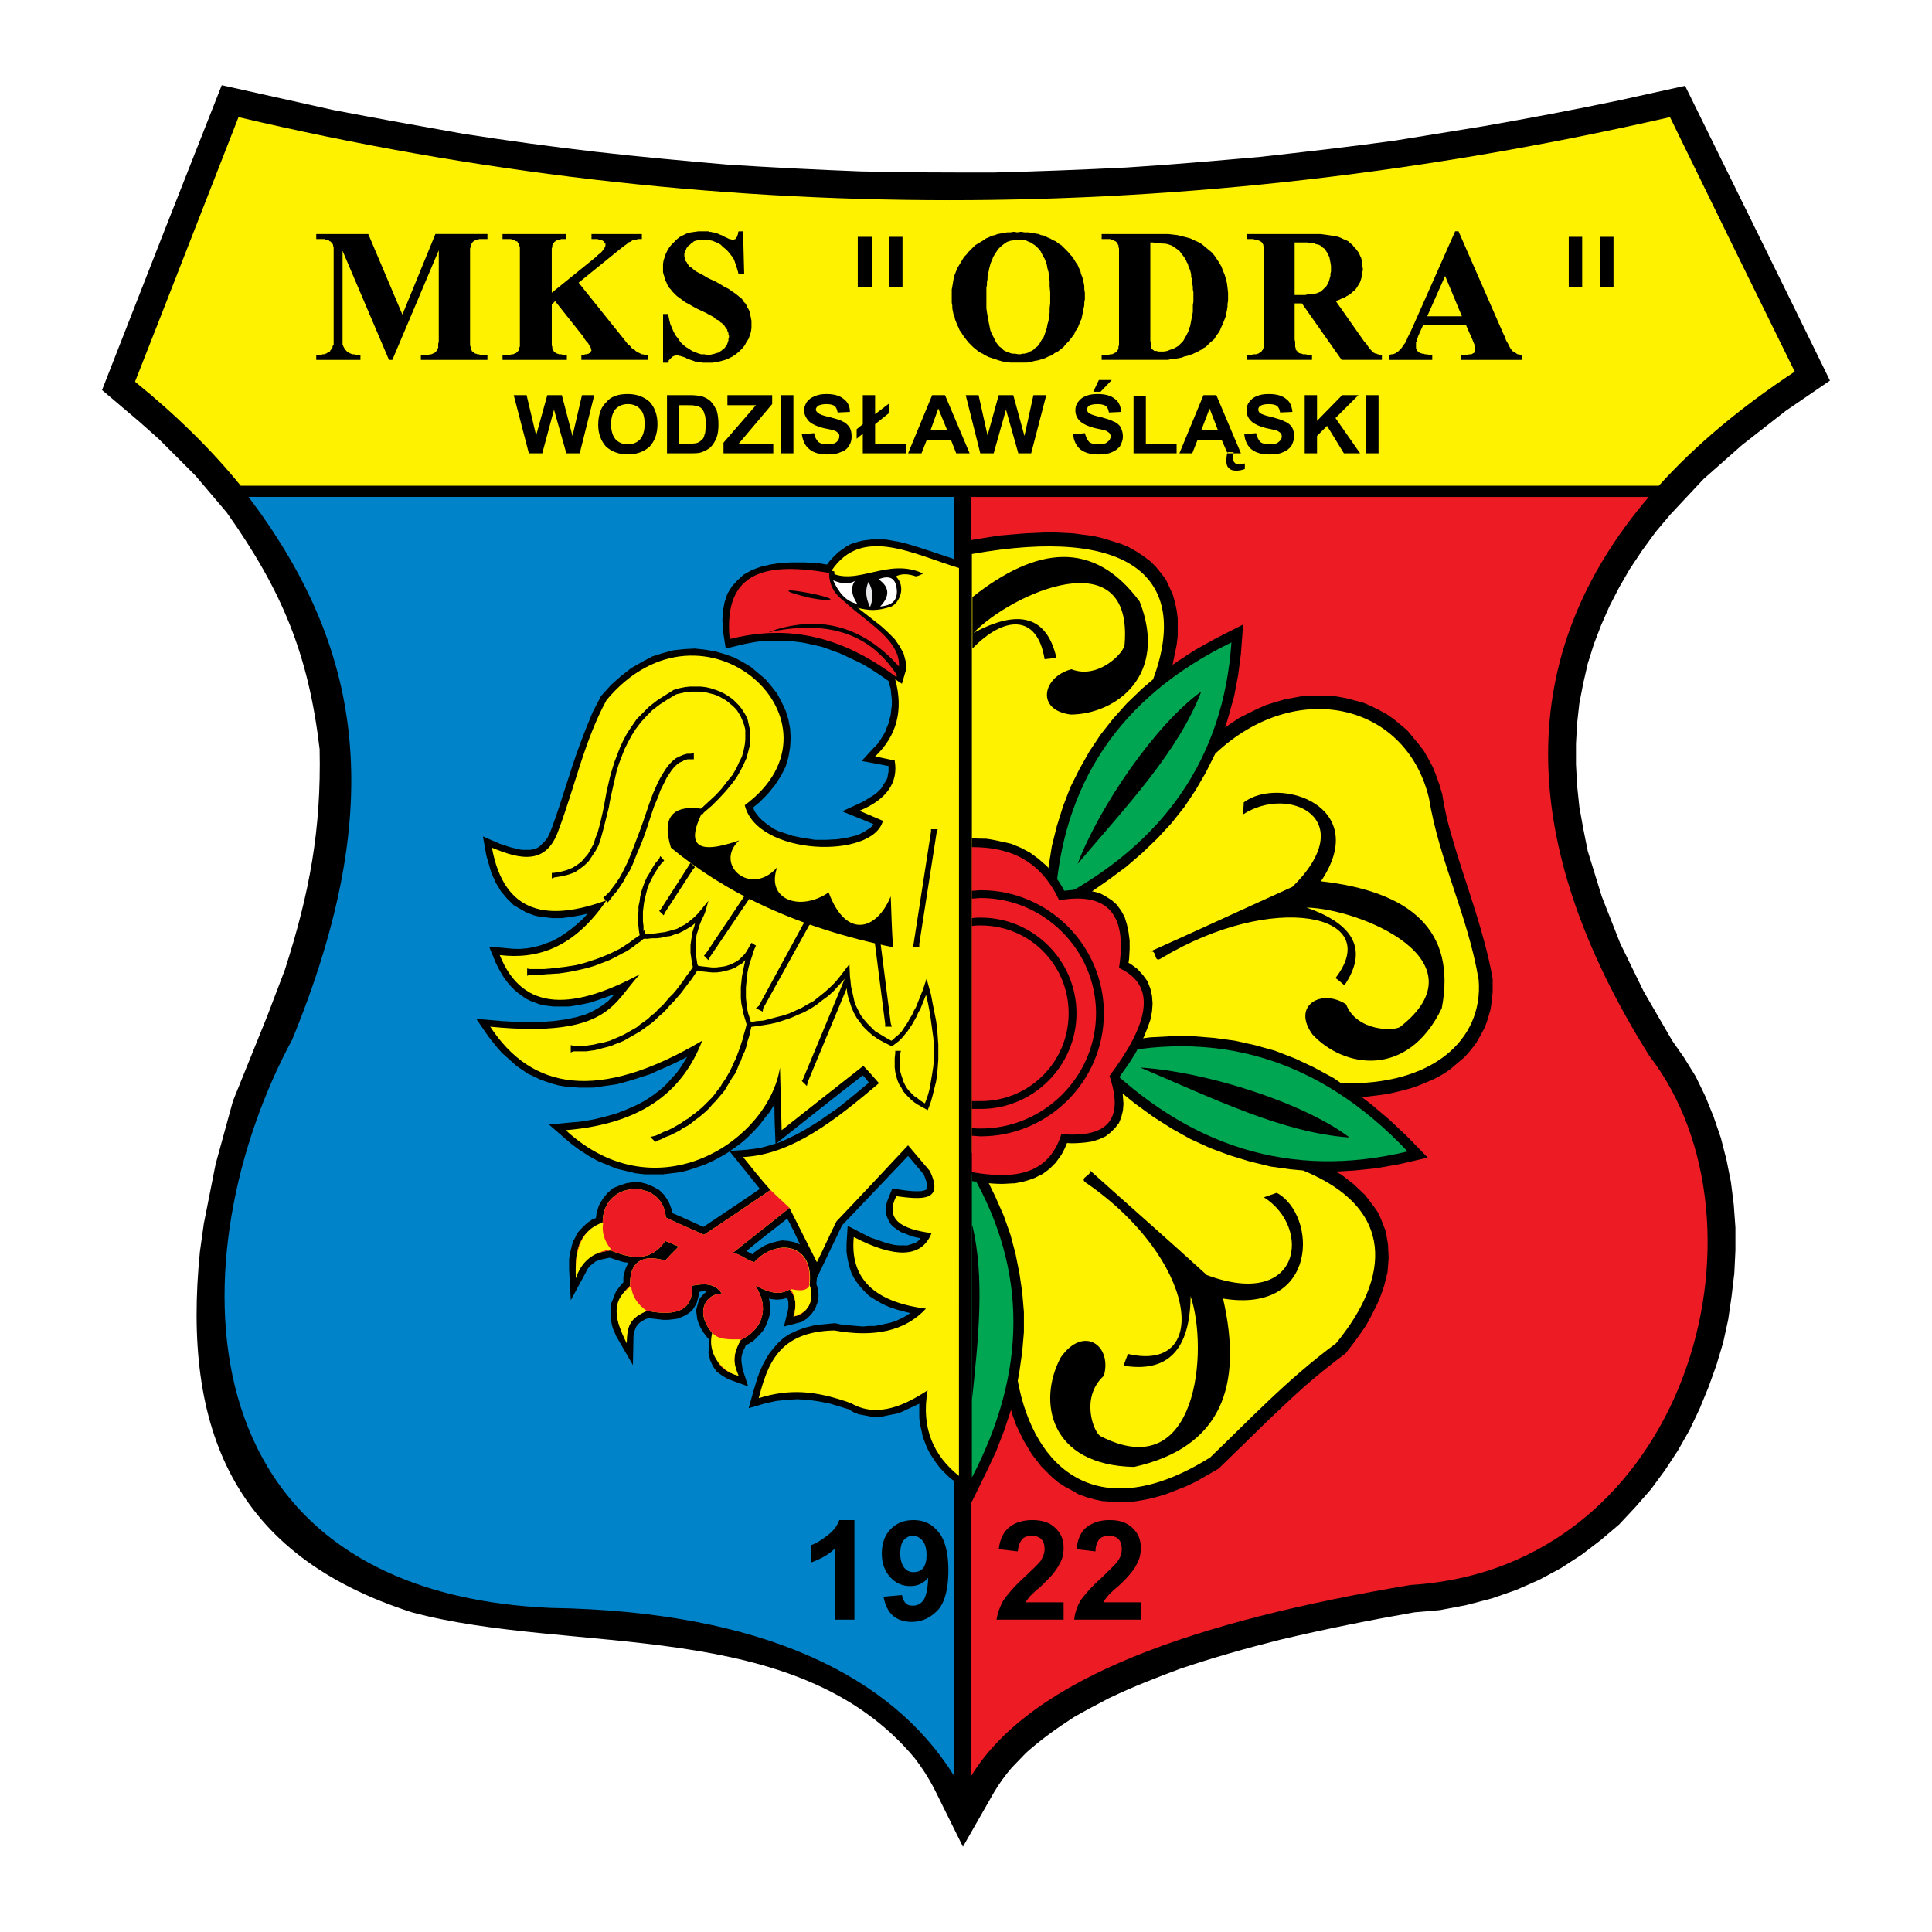
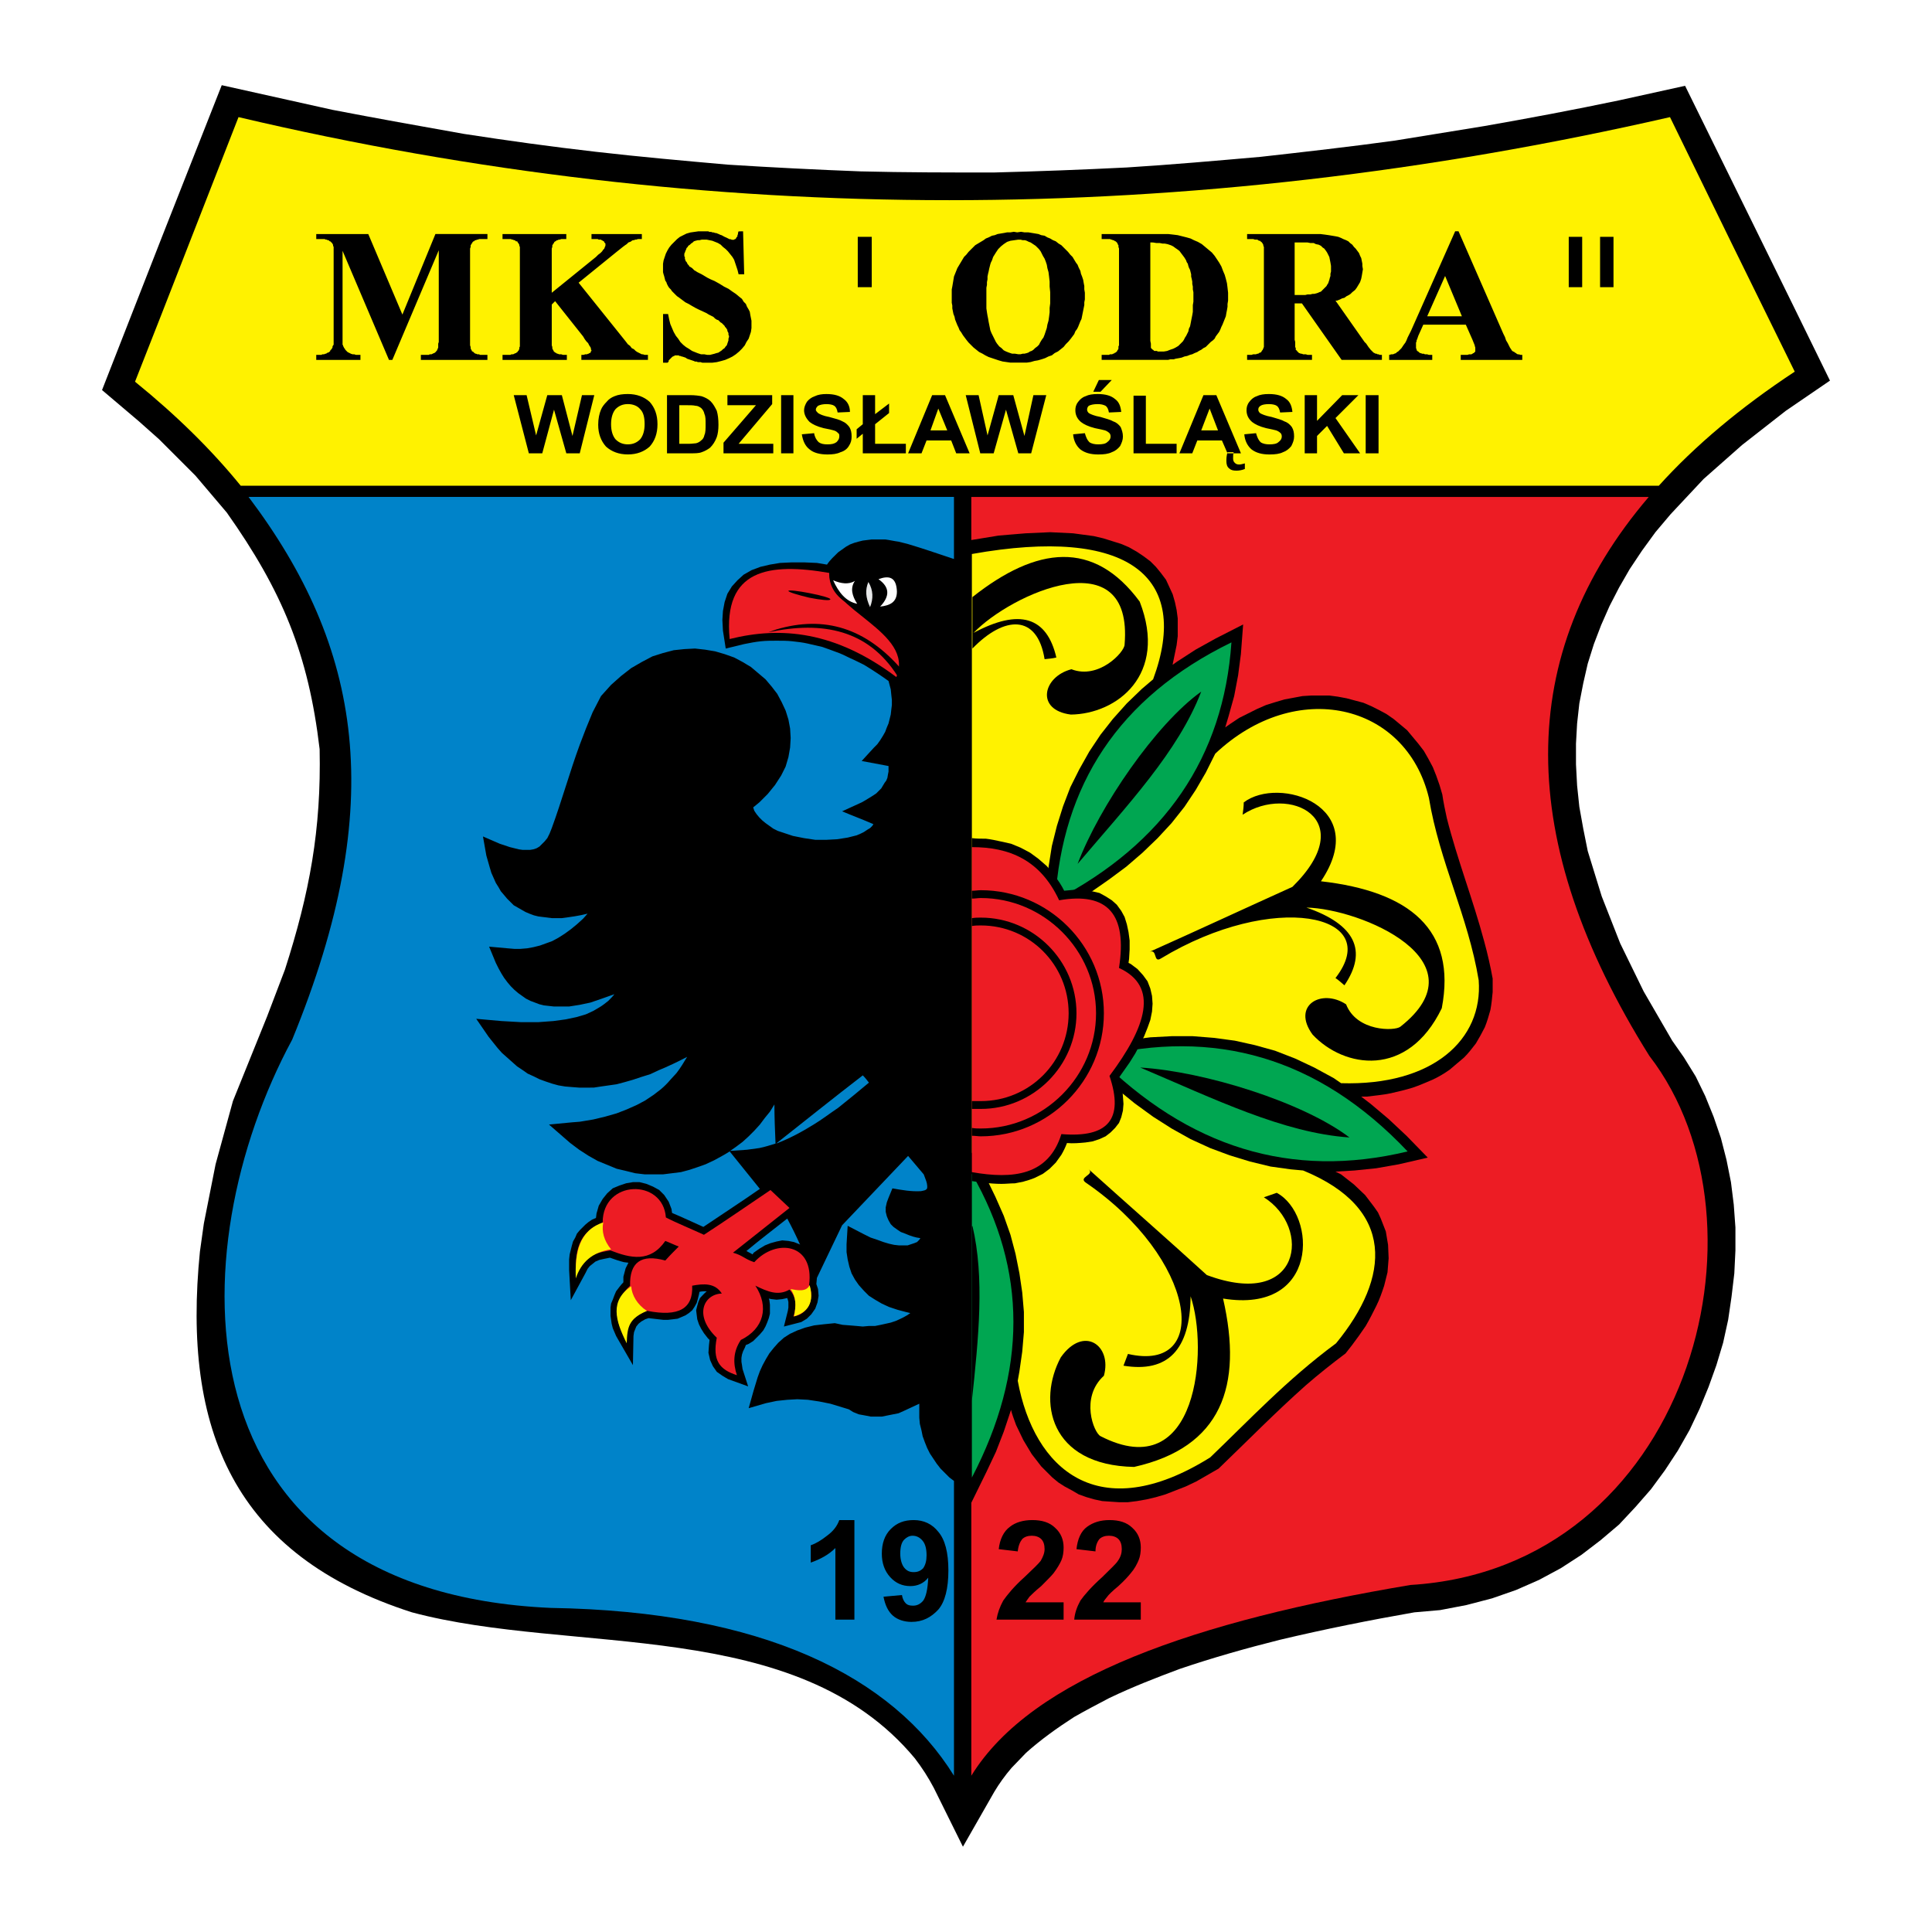
<svg xmlns="http://www.w3.org/2000/svg" version="1.0" id="Layer_1" x="0px" y="0px" width="192.756px" height="192.756px" viewBox="0 0 192.756 192.756" enable-background="new 0 0 192.756 192.756" xml:space="preserve">
  <g>
    <polygon fill-rule="evenodd" clip-rule="evenodd" fill="#FFFFFF" points="0,0 192.756,0 192.756,192.756 0,192.756 0,0  " />
    <path fill-rule="evenodd" clip-rule="evenodd" d="M33.172,10.959c4.353,0.837,8.706,1.619,13.115,2.4   c4.354,0.67,8.762,1.284,13.171,1.786c4.353,0.502,8.762,0.893,13.171,1.283c4.409,0.279,8.818,0.502,13.227,0.67   c4.409,0.112,8.818,0.112,13.283,0.112c4.409-0.112,8.818-0.279,13.283-0.502c4.465-0.279,8.873-0.669,13.338-1.06   c4.465-0.502,8.93-1.005,13.395-1.619l8.93-1.451c4.465-0.782,8.93-1.619,13.451-2.567l6.585-1.451   c4.8,9.767,9.656,19.59,14.455,29.413l-4.408,3.014l-4.354,3.404l-3.852,3.404l-3.292,3.516l-1.507,1.786l-1.34,1.842l-1.228,1.842   l-1.061,1.842l-0.949,1.842l-0.837,1.897l-0.726,1.897l-0.613,1.953l-0.447,1.954l-0.391,2.009l-0.223,2.009l-0.112,2.009v2.065   l0.112,2.121l0.223,2.121l0.391,2.177l0.447,2.232l1.395,4.521l1.842,4.688l2.344,4.799l2.847,4.912l1.172,1.674l1.172,1.897   l0.949,1.953l0.837,2.065l0.726,2.121l0.559,2.177l0.446,2.231l0.279,2.233l0.167,2.288v2.288l-0.111,2.288l-0.279,2.344   l-0.335,2.289l-0.502,2.288l-0.67,2.232l-0.781,2.176l-0.894,2.177l-1.004,2.121l-1.173,2.065l-1.283,1.953l-1.396,1.897   l-1.562,1.786l-1.618,1.73l-1.842,1.562l-1.897,1.451l-2.065,1.339l-2.177,1.172l-2.288,1.005l-2.399,0.837l-2.567,0.67   l-2.623,0.502l-2.567,0.224c-4.465,0.781-8.93,1.675-13.395,2.734c-3.349,0.838-6.697,1.786-9.99,2.902   c-2.4,0.894-4.688,1.786-7.032,2.902c-1.172,0.614-2.344,1.228-3.517,1.897c-1.729,1.116-3.292,2.232-4.799,3.572l-1.451,1.507   c-0.67,0.781-1.229,1.562-1.73,2.399l-3.125,5.47l-2.902-5.86c-0.558-1.061-1.172-2.009-1.897-2.958   c-11.832-14.231-34.1-10.27-50.174-14.566c-17.748-5.692-22.938-18.194-21.152-35.998l0.391-2.79l1.172-5.916l1.73-6.307   l3.404-8.428l1.786-4.688c2.456-7.646,3.627-13.953,3.46-21.989c-1.116-9.488-3.739-15.794-9.264-23.608l-3.125-3.683l-3.627-3.628   l-2.009-1.786l-3.684-3.125c3.962-10.158,7.925-20.259,11.943-30.417L33.172,10.959L33.172,10.959z" />
    <path fill-rule="evenodd" clip-rule="evenodd" fill="#FFF200" d="M23.796,11.685c46.937,11.05,94.544,11.05,142.819,0   c4.131,8.483,8.261,16.911,12.446,25.394c-5.414,3.572-9.935,7.367-13.562,11.385H24.019c-2.902-3.572-6.418-7.032-10.548-10.381   C16.931,29.321,20.336,20.503,23.796,11.685L23.796,11.685z" />
    <path fill-rule="evenodd" clip-rule="evenodd" d="M40.148,31.386l3.293-8.037h5.19v0.502h-0.502h-0.112h-0.111h-0.111l-0.112,0.056   h-0.112l-0.056,0.056h-0.112l-0.056,0.056l-0.056,0.056h-0.056l-0.056,0.056l-0.056,0.056v0.055l-0.056,0.056l-0.056,0.056v0.056   l-0.056,0.056v0.112v0.056l-0.056,0.167v0.111v0.224v0.167v8.372v0.224v0.223v0.167v0.167l0.056,0.167v0.111v0.056l0.056,0.056   v0.056l0.056,0.056v0.056l0.056,0.056h0.056l0.056,0.056l0.056,0.055l0.056,0.056l0.111,0.056h0.056l0.111,0.056h0.056h0.112   l0.111,0.056h0.111h0.112h0.502v0.502H41.99v-0.502h0.502h0.167h0.111l0.112-0.056h0.111h0.056l0.111-0.056l0.112-0.056h0.056   l0.056-0.056l0.056-0.055h0.056V35.07l0.056-0.056l0.056-0.056v-0.056l0.056-0.056v-0.056l0.056-0.111v-0.112v-0.111v-0.167   l0.056-0.167v-0.223v-0.224v-8.706l-4.632,10.939h-0.335l-4.632-10.883v8.539v0.335v0.279v0.112V34.4l0.056,0.056v0.056   l0.056,0.112l0.056,0.111l0.056,0.056l0.056,0.112l0.056,0.056l0.111,0.112l0.056,0.056l0.111,0.055l0.112,0.056l0.111,0.056   l0.167,0.056h0.167l0.167,0.056h0.167h0.279v0.502h-4.409v-0.502h0.334H32h0.056l0.112-0.056h0.112h0.056l0.111-0.056h0.056   l0.112-0.056l0.056-0.056h0.056l0.112-0.055l0.056-0.056l0.056-0.056v-0.056l0.056-0.056l0.056-0.056l0.056-0.056v-0.056   l0.056-0.056v-0.112l0.056-0.111l0.056-0.056v-0.111c0-0.056,0-0.112,0-0.167c0-0.167,0-0.391,0-0.558v-8.037v-0.224V25.08v-0.167   v-0.167v-0.111l-0.056-0.112v-0.056V24.41l-0.056-0.056v-0.056l-0.056-0.056l-0.056-0.055l-0.056-0.056l-0.056-0.056h-0.056   l-0.056-0.056l-0.056-0.056H32.67l-0.056-0.056h-0.112l-0.112-0.056h-0.111h-0.112h-0.112h-0.502V23.35h5.19L40.148,31.386   L40.148,31.386z M57.729,28.205l4.297,5.358l0.223,0.279l0.223,0.279l0.167,0.223l0.223,0.167l0.167,0.223l0.223,0.112l0.167,0.167   l0.167,0.112l0.112,0.055l0.111,0.056l0.112,0.056l0.112,0.056h0.111l0.167,0.056h0.112h0.223v0.502h-6.642v-0.502h0.224   l0.167-0.056h0.112h0.056l0.112-0.056h0.056l0.056-0.056h0.056l0.056-0.056l0,0l0.056-0.055l0,0V35.07v-0.056h0.056v-0.056   l-0.056-0.111v-0.112l-0.056-0.111l-0.112-0.167l-0.111-0.224l-0.167-0.167l-0.167-0.224l-0.167-0.279l-2.791-3.516l-0.335,0.335   v3.572v0.167v0.223v0.112l0.056,0.167v0.111v0.056l0.056,0.056v0.056l0.056,0.056v0.056l0.056,0.056l0.056,0.056l0.056,0.055h0.056   l0.056,0.056l0.111,0.056h0.056l0.111,0.056h0.112h0.111l0.167,0.056h0.167h0.223v0.502h-6.418v-0.502h0.502h0.167h0.112   l0.112-0.056h0.111h0.056l0.111-0.056l0.112-0.056h0.056l0.056-0.056l0.056-0.055h0.056V35.07l0.056-0.056l0.056-0.056v-0.056   l0.056-0.056v-0.112v-0.056l0.056-0.112v-0.111v-0.167v-0.167v-0.223v-0.224v-8.148v-0.224v-0.167v-0.224v-0.111v-0.167   l-0.056-0.112v-0.056V24.41l-0.056-0.056v-0.056l-0.056-0.056l-0.056-0.055v-0.056l-0.056-0.056h-0.112l-0.056-0.056l-0.056-0.056   h-0.111l-0.056-0.056h-0.112l-0.112-0.056h-0.111h-0.112h-0.111h-0.502V23.35h6.362v0.502h-0.279H56.11h-0.112l-0.167,0.056H55.72   l-0.056,0.056h-0.112l-0.056,0.056l-0.056,0.056h-0.056l-0.056,0.056l-0.056,0.056v0.055l-0.056,0.056l-0.056,0.056v0.056   l-0.056,0.056v0.056v0.112l-0.056,0.167v0.167v0.167v0.167v3.907l4.409-3.572l0.223-0.223l0.223-0.167l0.167-0.167l0.112-0.167   l0.111-0.111l0.056-0.167l0.056-0.112V24.41v-0.056v-0.056l-0.056-0.056l-0.056-0.055v-0.056l-0.056-0.056l-0.111-0.056   l-0.056-0.056h-0.056l-0.056-0.056H59.85h-0.111l-0.112-0.056h-0.167h-0.167h-0.279V23.35h5.023v0.502h-0.279h-0.111l-0.167,0.056   h-0.112l-0.112,0.056h-0.111l-0.112,0.056l-0.056,0.056l-0.112,0.056l-0.167,0.056l-0.167,0.167l-0.168,0.112l-0.223,0.167   l-0.279,0.223L61.58,25.08L57.729,28.205L57.729,28.205z M74.137,23.07l0.111,4.297h-0.558l-0.112-0.446l-0.112-0.335l-0.111-0.335   l-0.112-0.334l-0.167-0.279l-0.223-0.279L72.63,25.08l-0.223-0.223l-0.279-0.223l-0.223-0.223l-0.279-0.168l-0.279-0.111   l-0.279-0.111l-0.279-0.056l-0.279-0.056H70.23h-0.223l-0.224,0.056h-0.167l-0.224,0.056l-0.167,0.056l-0.111,0.112l-0.167,0.111   l-0.112,0.112l-0.167,0.111l-0.056,0.112L68.5,24.745l-0.056,0.167l-0.056,0.112l-0.056,0.167l-0.056,0.111v0.167v0.112   l0.056,0.056v0.112v0.111l0.056,0.056v0.111l0.056,0.056L68.5,26.14l0.056,0.111l0.056,0.112l0.112,0.112l0.056,0.111l0.112,0.056   l0.167,0.111l0.111,0.112l0.112,0.111l0.111,0.056l0.167,0.111l0.223,0.112l0.224,0.111l0.279,0.167l0.279,0.167L70.9,27.87   l0.391,0.167l0.502,0.279l0.446,0.279l0.447,0.223l0.39,0.279l0.335,0.223l0.335,0.279l0.279,0.223l0.168,0.279l0.223,0.223   l0.112,0.279l0.167,0.279l0.111,0.224l0.056,0.334l0.056,0.279L74.975,32v0.335v0.391l-0.056,0.391l-0.112,0.334l-0.111,0.335   l-0.223,0.335l-0.167,0.335l-0.279,0.334l-0.279,0.279l-0.335,0.279l-0.335,0.224l-0.335,0.167l-0.391,0.168l-0.391,0.111   l-0.446,0.112l-0.446,0.056h-0.447h-0.167h-0.112h-0.167h-0.112l-0.167-0.056h-0.112h-0.167l-0.112-0.056h-0.167l-0.112-0.056   l-0.167-0.056l-0.167-0.056l-0.167-0.056l-0.167-0.056l-0.167-0.112l-0.335-0.111h-0.056l-0.112-0.056h-0.112l-0.055-0.056h-0.056   h-0.111h-0.056H67.44h-0.056h-0.056l-0.056,0.056h-0.056l-0.056,0.056h-0.056l-0.056,0.056l-0.056,0.056l-0.056,0.056l-0.056,0.056   l-0.056,0.056l-0.056,0.056l-0.056,0.056v0.112l-0.111,0.111h-0.447v-4.855h0.502l0.111,0.558l0.112,0.446l0.167,0.391l0.167,0.391   l0.223,0.391l0.223,0.279l0.223,0.335l0.279,0.279l0.279,0.224l0.279,0.167l0.335,0.224l0.279,0.112l0.279,0.111l0.334,0.111h0.335   l0.279,0.056h0.279l0.224-0.056l0.223-0.056l0.167-0.056l0.223-0.056l0.167-0.111l0.168-0.112l0.111-0.111l0.167-0.112l0.112-0.167   l0.111-0.111l0.056-0.167l0.056-0.167l0.056-0.167v-0.167l0.055-0.167v-0.111l-0.055-0.112v-0.112v-0.056l-0.056-0.111   l-0.056-0.112v-0.112l-0.056-0.056l-0.056-0.112l-0.112-0.111l-0.056-0.112l-0.056-0.056l-0.111-0.112l-0.111-0.112l-0.112-0.056   l-0.112-0.111l-0.111-0.112l-0.167-0.056l-0.167-0.112l-0.167-0.167l-0.223-0.112l-0.224-0.112l-0.279-0.167l-0.726-0.335   l-0.335-0.167l-0.391-0.223l-0.279-0.167l-0.335-0.167l-0.223-0.167l-0.223-0.167l-0.223-0.167l-0.167-0.112l-0.168-0.167   l-0.167-0.167l-0.167-0.167l-0.112-0.167l-0.167-0.168l-0.111-0.167l-0.112-0.224l-0.056-0.167l-0.112-0.167l-0.056-0.224   l-0.056-0.223l-0.055-0.167l-0.056-0.223v-0.223v-0.223v-0.391l0.056-0.335l0.111-0.335l0.112-0.335l0.167-0.334l0.167-0.279   l0.224-0.279l0.279-0.279l0.279-0.279l0.279-0.223l0.335-0.168l0.335-0.167l0.391-0.111l0.391-0.056l0.391-0.056h0.391h0.167h0.111   h0.168h0.167l0.111,0.056h0.167l0.167,0.056h0.111l0.112,0.056h0.112l0.279,0.112l0.111,0.056l0.168,0.056   c0.111,0.056,0.279,0.168,0.446,0.224l0.112,0.056l0.112,0.056l0.111,0.056h0.111l0.112,0.056h0.056h0.056h0.056h0.056l0,0   l0.056-0.056h0.056l0,0l0.056-0.056l0,0l0.056-0.056v-0.056l0.056-0.056l0.056-0.056v-0.112l0.056-0.111v-0.112l0.056-0.167H74.137   L74.137,23.07z M101.484,23.182l0.391-0.056l0.335,0.056h0.391l0.335,0.056l0.335,0.056l0.335,0.056l0.279,0.111l0.334,0.056   l0.279,0.167l0.279,0.111l0.279,0.167l0.278,0.112l0.279,0.223l0.279,0.167l0.223,0.223l0.224,0.223l0.224,0.224l0.223,0.279   l0.224,0.223l0.167,0.279l0.168,0.279l0.167,0.223l0.111,0.279l0.168,0.335l0.056,0.279l0.112,0.279l0.111,0.334l0.056,0.335   l0.056,0.279v0.335l0.056,0.334v0.391v0.279l-0.056,0.279v0.279l-0.056,0.279l-0.056,0.279l-0.056,0.279l-0.056,0.279l-0.057,0.279   l-0.111,0.224l-0.111,0.279l-0.111,0.279l-0.112,0.223l-0.167,0.223l-0.112,0.279l-0.167,0.223l-0.167,0.223l-0.224,0.279   l-0.279,0.279l-0.224,0.279l-0.278,0.223l-0.279,0.223l-0.335,0.167l-0.279,0.223l-0.335,0.112l-0.334,0.167l-0.335,0.112   l-0.391,0.112l-0.335,0.056l-0.391,0.112l-0.391,0.056h-0.391h-0.446h-0.392h-0.391l-0.391-0.056l-0.391-0.056l-0.391-0.112   l-0.335-0.112l-0.335-0.112l-0.335-0.111l-0.335-0.167l-0.278-0.167l-0.335-0.167l-0.279-0.224l-0.279-0.223l-0.223-0.223   l-0.279-0.279l-0.223-0.279l-0.167-0.224l-0.167-0.223l-0.167-0.279l-0.167-0.223l-0.111-0.279l-0.112-0.223l-0.111-0.279   l-0.112-0.279l-0.056-0.279l-0.111-0.279l-0.056-0.279l-0.056-0.279v-0.279l-0.056-0.279v-0.335v-0.279v-0.335v-0.391l0.056-0.279   l0.056-0.335l0.056-0.335l0.056-0.334l0.112-0.279l0.112-0.279l0.111-0.279l0.167-0.279l0.167-0.279l0.167-0.279l0.167-0.279   l0.224-0.223l0.223-0.279l0.223-0.224l0.224-0.223l0.223-0.223l0.279-0.167l0.278-0.167l0.279-0.167l0.224-0.167l0.278-0.111   l0.335-0.167l0.279-0.056l0.279-0.111l0.335-0.056l0.335-0.056l0.278-0.056h0.335l0.335-0.056L101.484,23.182L101.484,23.182z    M101.597,23.908l-0.392,0.056l-0.391,0.056l-0.335,0.111l-0.335,0.223l-0.278,0.224l-0.279,0.279l-0.224,0.335l-0.278,0.446   l-0.056,0.167l-0.057,0.167l-0.111,0.223l-0.056,0.167l-0.056,0.223l-0.057,0.223l-0.056,0.279l-0.056,0.223l-0.056,0.279v0.279   l-0.056,0.279v0.279l-0.056,0.279v0.335v0.279v0.335v0.391v0.391v0.335l0.056,0.391l0.056,0.335l0.056,0.279l0.056,0.335   l0.056,0.279l0.057,0.279l0.056,0.279l0.111,0.279l0.112,0.223l0.111,0.223l0.111,0.224l0.111,0.223l0.112,0.167l0.223,0.279   l0.224,0.167l0.223,0.223l0.224,0.112l0.279,0.111l0.335,0.112h0.278l0.336,0.056h0.223l0.224-0.056h0.167l0.224-0.056l0.167-0.056   l0.167-0.111l0.168-0.056l0.168-0.112l0.167-0.167l0.224-0.167l0.167-0.167l0.111-0.223l0.168-0.279l0.167-0.224l0.111-0.279   l0.112-0.335l0.111-0.335l0.056-0.335L104.609,32l0.057-0.39l0.056-0.447v-0.447l0.056-0.446v-0.502v-0.614l-0.056-0.558v-0.502   l-0.056-0.502l-0.057-0.447l-0.111-0.391l-0.056-0.335l-0.111-0.334l-0.112-0.279l-0.167-0.279l-0.111-0.224l-0.112-0.223   l-0.167-0.223l-0.167-0.167l-0.168-0.167l-0.168-0.111l-0.167-0.112l-0.167-0.111l-0.168-0.056l-0.223-0.111l-0.168-0.056h-0.223   l-0.224-0.056H101.597L101.597,23.908z M109.912,35.907v-0.502h0.502h0.112h0.111l0.111-0.056h0.111h0.112l0.056-0.056h0.056   l0.111-0.056l0.056-0.056h0.057l0.056-0.055l0.056-0.056l0.056-0.056v-0.056l0.056-0.056l0.056-0.112l0,0v-0.111v-0.112   l0.056-0.111v-0.335v-0.447v-8.148v-0.224v-0.167v-0.224v-0.111l-0.056-0.167v-0.112v-0.056l-0.056-0.056v-0.056l-0.056-0.056   v-0.056l-0.056-0.055l-0.056-0.056l-0.056-0.056h-0.057l-0.056-0.056l-0.111-0.056h-0.056l-0.111-0.056h-0.057l-0.111-0.056h-0.111   h-0.111h-0.112h-0.502V23.35h5.581h0.558h0.503l0.502,0.056l0.446,0.056l0.447,0.112l0.446,0.112l0.391,0.111l0.335,0.167   l0.391,0.167l0.391,0.223l0.335,0.279l0.334,0.279l0.335,0.279l0.279,0.335l0.224,0.334l0.223,0.335l0.224,0.391l0.168,0.447   l0.167,0.391l0.111,0.391l0.112,0.446l0.056,0.446l0.056,0.502v0.447v0.335l-0.056,0.334v0.279l-0.056,0.335l-0.057,0.279   l-0.056,0.335l-0.111,0.279l-0.112,0.279l-0.111,0.279l-0.111,0.224l-0.111,0.279l-0.112,0.224l-0.167,0.223l-0.168,0.223   l-0.111,0.223l-0.167,0.167l-0.224,0.167l-0.167,0.167l-0.168,0.167l-0.167,0.167l-0.224,0.111l-0.223,0.167l-0.224,0.112   l-0.167,0.112l-0.279,0.111l-0.224,0.111l-0.223,0.056l-0.279,0.112l-0.279,0.056l-0.279,0.111l-0.279,0.056l-0.334,0.056   l-0.168,0.056h-0.167h-0.168l-0.223,0.056h-0.224h-0.279h-0.223H109.912L109.912,35.907z M114.768,24.187v9.822l0.056,0.279V34.4   v0.112v0.112v0.056v0.056h0.056v0.056h0.056v0.056l0.112,0.056l0.056,0.056l0.056,0.056h0.111h0.056h0.112l0.056,0.056h0.111h0.111   h0.391l0.335-0.056l0.279-0.112l0.335-0.112l0.224-0.111l0.279-0.167l0.223-0.223l0.224-0.223l0.111-0.167l0.111-0.224l0.112-0.167   l0.111-0.224l0.111-0.223l0.056-0.279l0.112-0.223l0.056-0.279L118.842,32l0.056-0.279l0.056-0.279l0.056-0.334v-0.335v-0.335   l0.056-0.335v-0.391v-0.279v-0.279l-0.056-0.279v-0.279l-0.056-0.279v-0.223l-0.056-0.279l-0.056-0.223v-0.224l-0.056-0.223   l-0.056-0.223l-0.112-0.223l-0.056-0.167l-0.056-0.223l-0.111-0.167l-0.056-0.167l-0.168-0.279l-0.167-0.223l-0.168-0.223   l-0.167-0.223l-0.224-0.167l-0.167-0.112l-0.224-0.167l-0.224-0.112l-0.167-0.056l-0.167-0.056l-0.279-0.056h-0.224l-0.279-0.056   h-0.334l-0.335-0.055H114.768L114.768,24.187z M129.167,30.27v3.628l0.056,0.223v0.167v0.167v0.167l0.056,0.111v0.056v0.112   l0.056,0.056h0.056v0.056l0.056,0.056l0.057,0.056l0.056,0.055l0.056,0.056h0.056l0.111,0.056h0.112l0.111,0.056h0.111h0.168   l0.167,0.056h0.167h0.279v0.502h-6.474v-0.502h0.279h0.167l0.167-0.056h0.168h0.111l0.112-0.056h0.111l0.056-0.056l0.111-0.056   h0.056l0.057-0.055l0.056-0.056v-0.056l0.056-0.056l0.056-0.056v-0.056l0.056-0.056v-0.056l0.056-0.111v-0.167v-0.167v-0.167   v-0.223v-0.224v-8.092v-0.223v-0.223v-0.167v-0.167v-0.167l-0.056-0.112V24.41l-0.056-0.056v-0.056l-0.056-0.056l-0.056-0.055   v-0.056h-0.056l-0.057-0.056l-0.056-0.056h-0.111l-0.056-0.056l-0.111-0.056h-0.112h-0.111l-0.168-0.056h-0.167h-0.167h-0.279   V23.35h5.804h0.559h0.502h0.447l0.446,0.056l0.391,0.056l0.335,0.056l0.335,0.056l0.278,0.056l0.279,0.111l0.224,0.111l0.278,0.112   l0.224,0.112l0.167,0.167l0.224,0.168l0.167,0.223l0.168,0.167l0.168,0.223l0.167,0.223l0.111,0.279l0.112,0.223l0.056,0.279   l0.056,0.279v0.223l0.056,0.335L135.92,27.2l-0.056,0.335l-0.056,0.279l-0.112,0.335l-0.167,0.279l-0.168,0.279l-0.167,0.224   l-0.279,0.223l-0.167,0.167l-0.168,0.112l-0.223,0.111l-0.224,0.167l-0.224,0.056l-0.223,0.112l-0.279,0.112h-0.167l2.901,4.13   l0.168,0.167l0.111,0.167l0.111,0.167l0.224,0.279l0.056,0.056l0.112,0.112l0.056,0.056l0.056,0.055l0.111,0.056l0.111,0.056h0.112   l0.056,0.056h0.111l0.111,0.056h0.224v0.502h-4.019l-3.962-5.637H129.167L129.167,30.27z M129.167,24.187v5.246h0.446h0.335h0.278   l0.224-0.056h0.279l0.224-0.056h0.167l0.224-0.056l0.167-0.056l0.111-0.056l0.168-0.056l0.111-0.112l0.111-0.111l0.112-0.112   l0.111-0.111l0.111-0.112l0.056-0.112l0.112-0.167l0.056-0.167l0.056-0.168l0.056-0.223l0.056-0.167v-0.223l0.056-0.223v-0.223   v-0.335l-0.056-0.335l-0.056-0.279l-0.056-0.279l-0.111-0.223l-0.112-0.223l-0.111-0.167l-0.167-0.223l-0.168-0.112l-0.167-0.167   l-0.224-0.111l-0.279-0.056l-0.223-0.112h-0.335l-0.279-0.055h-0.391H129.167L129.167,24.187z M146.245,32.391h-4.242l-0.502,1.117   l-0.056,0.167l-0.056,0.167l-0.057,0.112v0.112l-0.056,0.111v0.112V34.4v0.112v0.112v0.111l0.056,0.112v0.056l0.057,0.112   l0.111,0.056l0.056,0.056l0.056,0.055l0.111,0.056h0.057l0.111,0.056h0.167l0.112,0.056h0.223l0.168,0.056h0.335v0.502h-4.298   v-0.502l0.224-0.056h0.167l0.111-0.056l0.168-0.056l0.111-0.111l0.111-0.056l0.112-0.112l0.111-0.111l0.111-0.112l0.112-0.167   l0.111-0.167l0.167-0.223l0.112-0.223l0.111-0.279l0.167-0.334l0.168-0.335l4.409-9.935h0.335l4.465,10.213l0.167,0.335   l0.111,0.335l0.168,0.279l0.111,0.224l0.111,0.223l0.112,0.167l0.111,0.167l0.111,0.056l0.112,0.056l0.056,0.055l0.111,0.056   l0.056,0.056l0.112,0.056h0.111l0.167,0.056h0.168v0.502h-6.14v-0.502h0.335h0.168h0.167l0.167-0.056h0.112h0.111l0.111-0.056   l0.056-0.056h0.057l0.056-0.056l0.056-0.055l0,0l0.056-0.056v-0.056v-0.056v-0.056v-0.056c0,0,0-0.056,0-0.112v-0.056   c0-0.056-0.056-0.112-0.056-0.223c-0.056-0.167-0.168-0.391-0.224-0.558L146.245,32.391L146.245,32.391z M145.854,31.554   l-1.675-4.019l-1.786,4.019H145.854L145.854,31.554z" />
    <polygon fill-rule="evenodd" clip-rule="evenodd" points="156.514,23.629 157.854,23.629 157.854,28.652 156.514,28.652    156.514,23.629  " />
    <polygon fill-rule="evenodd" clip-rule="evenodd" points="159.64,23.629 160.979,23.629 160.979,28.652 159.64,28.652    159.64,23.629  " />
    <path fill-rule="evenodd" clip-rule="evenodd" d="M52.762,45.227l-1.507-5.804h1.284l0.949,4.019l1.116-4.019h1.451l1.061,4.074   l0.948-4.074h1.228l-1.451,5.804h-1.339l-1.228-4.353l-1.172,4.353H52.762L52.762,45.227z M59.682,42.381   c0-0.614,0.112-1.116,0.279-1.507c0.111-0.279,0.334-0.558,0.558-0.781c0.223-0.279,0.502-0.447,0.781-0.558   c0.391-0.167,0.837-0.223,1.339-0.223c0.893,0,1.619,0.279,2.177,0.781c0.502,0.558,0.781,1.284,0.781,2.232   S65.319,44,64.817,44.558c-0.558,0.502-1.284,0.781-2.177,0.781c-0.893,0-1.619-0.279-2.177-0.781   C59.961,44,59.682,43.274,59.682,42.381L59.682,42.381z M60.966,42.325c0,0.67,0.167,1.172,0.446,1.507   c0.335,0.335,0.726,0.502,1.228,0.502s0.893-0.167,1.228-0.502c0.279-0.335,0.446-0.837,0.446-1.507s-0.111-1.172-0.446-1.507   c-0.279-0.335-0.726-0.502-1.228-0.502s-0.893,0.167-1.228,0.502C61.133,41.153,60.966,41.655,60.966,42.325L60.966,42.325z    M66.547,39.423h2.288c0.502,0,0.893,0.056,1.172,0.112c0.334,0.111,0.67,0.279,0.893,0.502c0.279,0.279,0.446,0.614,0.614,0.949   c0.112,0.391,0.167,0.837,0.167,1.395c0,0.502-0.056,0.893-0.167,1.228c-0.167,0.447-0.391,0.781-0.67,1.06   c-0.223,0.168-0.502,0.335-0.837,0.447c-0.279,0.111-0.67,0.111-1.116,0.111h-2.344V39.423L66.547,39.423z M67.774,40.428v3.851   h0.949c0.335,0,0.614-0.056,0.726-0.056c0.223-0.056,0.391-0.167,0.502-0.279c0.168-0.112,0.279-0.279,0.335-0.558   c0.112-0.224,0.112-0.614,0.112-1.061s0-0.781-0.112-1.005c-0.056-0.279-0.167-0.446-0.335-0.614   c-0.167-0.111-0.334-0.223-0.558-0.223c-0.223-0.056-0.558-0.056-1.06-0.056H67.774L67.774,40.428z M72.184,45.227v-1.06   l3.237-3.739h-2.846v-1.005h4.465v0.893l-3.349,3.962h3.46v0.949H72.184L72.184,45.227z M77.932,45.227v-5.804h1.228v5.804H77.932   L77.932,45.227z M79.998,43.33l1.228-0.111c0.056,0.391,0.223,0.669,0.447,0.893c0.223,0.167,0.502,0.224,0.893,0.224   s0.67-0.056,0.893-0.224c0.167-0.167,0.279-0.334,0.279-0.558c0-0.167,0-0.279-0.111-0.335c-0.111-0.112-0.223-0.223-0.447-0.279   c-0.167-0.056-0.446-0.111-1.004-0.223c-0.669-0.167-1.116-0.391-1.395-0.614c-0.335-0.335-0.558-0.726-0.558-1.172   c0-0.279,0.111-0.558,0.279-0.837c0.167-0.223,0.447-0.447,0.781-0.558c0.335-0.167,0.726-0.223,1.172-0.223   c0.781,0,1.339,0.167,1.73,0.502c0.391,0.279,0.614,0.726,0.614,1.284l-1.228,0.055c-0.056-0.334-0.167-0.558-0.335-0.669   c-0.167-0.111-0.447-0.167-0.781-0.167c-0.335,0-0.614,0.056-0.837,0.167c-0.112,0.112-0.224,0.223-0.224,0.391   c0,0.112,0.112,0.224,0.224,0.335c0.167,0.111,0.502,0.279,1.116,0.391c0.614,0.167,1.061,0.279,1.34,0.447   c0.279,0.111,0.502,0.334,0.669,0.558c0.167,0.279,0.223,0.558,0.223,0.949c0,0.334-0.056,0.614-0.279,0.949   c-0.167,0.279-0.447,0.502-0.837,0.614c-0.334,0.167-0.781,0.223-1.284,0.223c-0.781,0-1.395-0.167-1.786-0.502   C80.332,44.502,80.109,44,79.998,43.33L79.998,43.33z M86.081,42.325v-2.902h1.228v1.897l1.395-1.06v0.949l-1.395,1.116v1.953   h3.069v0.949h-4.297v-1.953l-0.614,0.502v-0.949L86.081,42.325L86.081,42.325z M96.74,45.227h-1.339l-0.502-1.283h-2.456   l-0.502,1.283h-1.339l2.4-5.804h1.283L96.74,45.227L96.74,45.227z M94.508,42.939l-0.893-2.177l-0.781,2.177H94.508L94.508,42.939z    M97.801,45.227l-1.451-5.804h1.284l0.893,4.019l1.116-4.019h1.451l1.116,4.074l0.894-4.074h1.283l-1.507,5.804h-1.283   l-1.229-4.353l-1.228,4.353H97.801L97.801,45.227z M107.065,43.33l1.172-0.111c0.112,0.391,0.224,0.669,0.446,0.893   c0.224,0.167,0.559,0.224,0.894,0.224c0.391,0,0.726-0.056,0.893-0.224c0.224-0.167,0.335-0.334,0.335-0.558   c0-0.167-0.056-0.279-0.111-0.335c-0.111-0.112-0.279-0.223-0.446-0.279c-0.168-0.056-0.503-0.111-1.005-0.223   c-0.67-0.167-1.116-0.391-1.396-0.614c-0.391-0.335-0.558-0.726-0.558-1.172c0-0.279,0.056-0.558,0.279-0.837   c0.167-0.223,0.391-0.447,0.725-0.558c0.335-0.167,0.727-0.223,1.229-0.223c0.781,0,1.339,0.167,1.729,0.502   c0.391,0.279,0.559,0.726,0.614,1.284l-1.228,0.055c-0.056-0.334-0.168-0.558-0.335-0.669c-0.224-0.111-0.446-0.167-0.781-0.167   c-0.391,0-0.67,0.056-0.894,0.167c-0.111,0.112-0.167,0.223-0.167,0.391c0,0.112,0.056,0.224,0.167,0.335   c0.168,0.111,0.559,0.279,1.172,0.391c0.559,0.167,1.005,0.279,1.284,0.447c0.335,0.111,0.558,0.334,0.726,0.558   c0.111,0.279,0.224,0.558,0.224,0.949c0,0.334-0.112,0.614-0.279,0.949c-0.224,0.279-0.503,0.502-0.837,0.614   c-0.335,0.167-0.782,0.223-1.34,0.223c-0.781,0-1.34-0.167-1.786-0.502C107.4,44.502,107.121,44,107.065,43.33L107.065,43.33z    M109.075,39.088l0.558-1.172h1.284l-1.117,1.172H109.075L109.075,39.088z M113.093,45.227v-5.748h1.229v4.799h3.069v0.949H113.093   L113.093,45.227z M123.809,45.227h-1.339l-0.559-1.283h-2.455l-0.503,1.283h-1.283l2.399-5.804h1.284L123.809,45.227   L123.809,45.227z M121.521,42.939l-0.837-2.177l-0.837,2.177H121.521L121.521,42.939z M122.47,45.116h0.613   c-0.056,0.167-0.056,0.391-0.056,0.614c0,0.224,0.056,0.335,0.168,0.446c0.111,0.112,0.223,0.168,0.446,0.168   c0.167,0,0.335-0.056,0.558-0.112v0.558c-0.278,0.112-0.558,0.167-0.837,0.167c-0.335,0-0.558-0.056-0.726-0.223   c-0.223-0.167-0.279-0.447-0.279-0.726C122.357,45.786,122.357,45.506,122.47,45.116L122.47,45.116z M124.144,43.33l1.172-0.111   c0.112,0.391,0.224,0.669,0.446,0.893c0.224,0.167,0.559,0.224,0.894,0.224c0.391,0,0.726-0.056,0.893-0.224   c0.224-0.167,0.335-0.334,0.335-0.558c0-0.167-0.056-0.279-0.111-0.335c-0.111-0.112-0.279-0.223-0.446-0.279   c-0.168-0.056-0.503-0.111-1.005-0.223c-0.67-0.167-1.116-0.391-1.396-0.614c-0.391-0.335-0.558-0.726-0.558-1.172   c0-0.279,0.056-0.558,0.278-0.837c0.168-0.223,0.391-0.447,0.726-0.558c0.335-0.167,0.726-0.223,1.229-0.223   c0.781,0,1.339,0.167,1.729,0.502c0.391,0.279,0.559,0.726,0.614,1.284l-1.228,0.055c-0.056-0.334-0.168-0.558-0.335-0.669   c-0.168-0.111-0.446-0.167-0.781-0.167c-0.391,0-0.67,0.056-0.838,0.167c-0.167,0.112-0.223,0.223-0.223,0.391   c0,0.112,0.056,0.224,0.167,0.335c0.168,0.111,0.559,0.279,1.173,0.391c0.558,0.167,1.004,0.279,1.283,0.447   c0.335,0.111,0.558,0.334,0.726,0.558c0.167,0.279,0.223,0.558,0.223,0.949c0,0.334-0.111,0.614-0.278,0.949   c-0.224,0.279-0.503,0.502-0.837,0.614c-0.335,0.167-0.782,0.223-1.34,0.223c-0.781,0-1.34-0.167-1.786-0.502   C124.479,44.502,124.199,44,124.144,43.33L124.144,43.33z M130.171,45.227v-5.804h1.229v2.567l2.511-2.567h1.619l-2.288,2.288   l2.455,3.516h-1.618l-1.675-2.734l-1.004,1.004v1.73H130.171L130.171,45.227z M136.255,45.227v-5.804h1.283v5.804H136.255   L136.255,45.227z" />
    <path fill-rule="evenodd" clip-rule="evenodd" fill="#FFF200" d="M96.964,55.273c15.627-2.791,21.878,2.232,18.083,12.501   l-1.116,0.949l-1.507,1.451l-1.396,1.562L109.8,73.3l-1.116,1.674l-1.004,1.786l-0.894,1.786l-0.725,1.897l-0.614,1.954   l-0.503,2.009l-0.335,2.121l-0.278,2.121l-0.224,2.958l2.679-1.451l2.01-1.116l1.842-1.283l1.729-1.284l1.619-1.395l1.507-1.451   l1.396-1.507l1.283-1.619l1.116-1.674l1.005-1.73l0.893-1.786l0.056-0.112c8.037-7.59,19.032-5.079,21.32,4.409   c1.06,6.418,3.906,11.776,4.967,18.194c0.446,5.916-4.576,10.549-13.729,10.27l-0.726-0.502l-1.953-1.061l-1.897-0.894l-2.01-0.781   l-2.009-0.558l-2.009-0.446l-2.065-0.279l-2.121-0.168h-2.12l-2.121,0.112l-2.177,0.278l-2.177,0.391l-2.958,0.67l2.232,2.177   l1.73,1.618l1.786,1.451l1.842,1.34l1.842,1.172l1.897,1.061l1.953,0.893l1.953,0.726l2.01,0.614l2.064,0.502l2.01,0.279   l1.228,0.112c9.265,3.795,8.706,10.659,3.293,17.245c-4.911,3.628-8.707,7.701-12.558,11.385   c-11.162,6.977-17.581,1.173-19.199-7.646l0.168-0.949l0.279-1.953l0.167-1.953v-2.01l-0.167-1.953l-0.279-1.897l-0.391-1.953   l-0.503-1.897l-0.67-1.898l-0.837-1.897l-0.893-1.842l-1.451-2.566C96.964,95.066,96.964,75.142,96.964,55.273L96.964,55.273z" />
    <path fill-rule="evenodd" clip-rule="evenodd" fill="#ED1C24" d="M164.495,49.581c-13.395,15.683-13.395,34.268,0.056,55.755   c13.004,16.854,3.851,51.122-23.831,52.797c-21.264,3.571-37.729,9.152-43.812,19.031v-27.235l1.507-3.07l0.948-2.009l0.781-2.01   l0.67-2.009l0.056-0.167c0.112,0.502,0.335,1.004,0.503,1.507l0.726,1.507l0.837,1.396l0.949,1.228l1.116,1.116l0.613,0.502   l0.614,0.391l0.726,0.391l0.669,0.391l0.782,0.279l0.781,0.224l0.781,0.167l0.837,0.056l0.837,0.056h0.894l0.893-0.111l0.949-0.167   l0.948-0.224l0.949-0.279l1.005-0.391l1.004-0.391l1.061-0.502l2.232-1.284c2.902-2.79,5.693-5.637,8.707-8.315   c1.283-1.116,2.623-2.177,3.962-3.181l0.614-0.782c0.502-0.669,0.949-1.283,1.396-1.953c0.391-0.67,0.726-1.34,1.061-2.009   c0.334-0.67,0.558-1.34,0.781-2.01l0.335-1.339l0.111-1.396l-0.056-1.34l-0.224-1.339l-0.502-1.284l-0.279-0.613l-0.391-0.559   l-0.893-1.172l-1.117-1.061l-1.283-1.004l-0.558-0.279l1.897-0.111l2.177-0.224l2.231-0.391l2.902-0.67l-2.12-2.177l-1.786-1.674   l-1.786-1.507l-0.948-0.727h0.558c0.837-0.111,1.618-0.167,2.399-0.334c0.726-0.168,1.451-0.335,2.177-0.559   c0.67-0.223,1.284-0.502,1.954-0.781c0.613-0.279,1.172-0.614,1.729-1.005l1.451-1.228c0.446-0.446,0.781-0.893,1.172-1.396   c0.335-0.558,0.614-1.061,0.894-1.618c0.223-0.559,0.391-1.116,0.558-1.73c0.112-0.613,0.168-1.172,0.224-1.786v-1.339   c-0.224-1.228-0.502-2.456-0.838-3.684c-1.116-4.186-2.679-8.148-3.738-12.334c-0.168-0.781-0.336-1.562-0.447-2.344l-0.279-0.949   l-0.334-0.949l-0.335-0.837l-0.447-0.837l-0.446-0.781l-0.558-0.726l-0.559-0.67l-0.558-0.67l-0.67-0.558l-0.67-0.558l-0.726-0.502   l-0.726-0.391l-0.781-0.391l-0.781-0.335l-0.837-0.223l-0.837-0.224l-0.894-0.167l-0.837-0.111h-0.893h-0.894l-0.893,0.056   l-0.894,0.167l-0.893,0.167l-0.949,0.279l-0.893,0.279l-0.893,0.391l-0.894,0.446l-0.893,0.447l-0.837,0.558l-0.559,0.391   l0.335-1.116l0.558-2.009l0.392-2.065l0.278-2.121l0.224-2.958l-2.735,1.395l-2.009,1.116l-1.897,1.228L117,66.324v-0.056   l0.391-1.897l0.111-0.893v-0.893v-0.893l-0.111-0.837l-0.168-0.782L117,59.292l-0.335-0.726l-0.335-0.725l-0.502-0.67l-0.503-0.614   l-0.558-0.558l-0.67-0.502l-0.67-0.446l-0.781-0.447l-0.781-0.335l-0.893-0.279l-0.894-0.279l-0.948-0.223l-2.065-0.279   l-2.288-0.111l-2.456,0.111l-2.679,0.224l-2.734,0.446v-4.297H164.495L164.495,49.581z" />
    <path fill-rule="evenodd" clip-rule="evenodd" fill="#00A651" d="M109.521,105.447c11.553-2.847,21.934-0.056,30.919,9.432   C128.832,117.67,118.562,114.488,109.521,105.447L109.521,105.447z" />
    <path fill-rule="evenodd" clip-rule="evenodd" fill="#00A651" d="M105.279,89.82c0.726-11.441,6.251-20.204,17.581-25.729   C122.078,75.532,116.219,84.127,105.279,89.82L105.279,89.82z" />
    <path fill-rule="evenodd" clip-rule="evenodd" d="M113.763,106.508c6.418,0.391,16.241,3.46,20.873,6.976   C128.051,113.037,121.13,109.633,113.763,106.508L113.763,106.508z" />
    <path fill-rule="evenodd" clip-rule="evenodd" d="M107.512,86.192c2.177-5.749,7.813-13.953,12.335-17.19   C117.559,74.974,112.479,80.333,107.512,86.192L107.512,86.192z" />
    <path fill-rule="evenodd" clip-rule="evenodd" fill="#00A651" d="M96.964,117.111c5.525,9.6,5.525,19.701,0,30.306V117.111   L96.964,117.111z" />
    <path fill-rule="evenodd" clip-rule="evenodd" d="M96.964,117.837c0.391,0.056,0.781,0.111,1.172,0.168   c0.614,0.056,1.172,0.111,1.786,0.111c0.446,0,0.893-0.056,1.339-0.056l0.838-0.168c0.391-0.111,0.781-0.223,1.172-0.391   l0.781-0.391l0.67-0.502l0.613-0.614l0.559-0.781c0.223-0.391,0.391-0.726,0.559-1.172c0.613,0.056,1.228,0,1.841-0.056   l0.727-0.112l0.669-0.223l0.614-0.279l0.502-0.391l0.446-0.446l0.391-0.502l0.224-0.559l0.168-0.67l0.055-0.669l-0.055-0.727   l-0.057-0.725l-0.223-0.782l-0.112-0.391l1.061-1.507l0.559-0.893l0.446-0.837l0.446-0.894l0.335-0.837l0.279-0.781l0.167-0.837   l0.057-0.781l-0.057-0.781l-0.167-0.726l-0.279-0.727l-0.446-0.613l-0.558-0.614l-0.67-0.502l-0.224-0.112l0.056-0.391l0.056-0.949   v-0.893l-0.111-0.837l-0.167-0.781l-0.224-0.726l-0.335-0.613l-0.446-0.614l-0.502-0.446l-0.614-0.391l-0.614-0.334l-0.726-0.168   l-0.781-0.111l-0.837-0.056l-1.172,0.112c-0.279-0.558-0.614-1.061-1.005-1.563l-0.726-0.893l-0.837-0.726l-0.838-0.614   l-0.948-0.502l-0.949-0.391l-1.004-0.223c-0.503-0.111-1.005-0.223-1.507-0.279c-0.447,0-0.949,0-1.396-0.056V117.837   L96.964,117.837z" />
    <path fill-rule="evenodd" clip-rule="evenodd" fill="#ED1C24" d="M96.964,116.944c4.13,0.726,7.646,0.335,8.93-3.795   c4.688,0.391,6.251-1.507,4.8-5.805c3.684-4.911,4.967-8.93,0.948-10.771c0.838-5.358-1.115-7.59-5.972-6.753   c-1.897-4.074-5.022-5.302-8.706-5.302V116.944L96.964,116.944z" />
    <path fill-rule="evenodd" clip-rule="evenodd" d="M97.856,92.332c4.855,0,8.763,3.907,8.763,8.762s-3.907,8.763-8.763,8.763   c-0.278,0-0.558,0-0.893,0v0.781c0.335,0,0.614,0,0.893,0c5.247,0,9.544-4.298,9.544-9.544s-4.297-9.543-9.544-9.543   c-0.278,0-0.558,0-0.893,0.056v0.782C97.299,92.332,97.578,92.332,97.856,92.332L97.856,92.332z M97.856,89.597   c6.307,0,11.497,5.191,11.497,11.497c0,6.307-5.19,11.497-11.497,11.497c-0.278,0-0.558,0-0.893-0.056v0.781   c0.335,0,0.614,0.056,0.893,0.056c6.753,0,12.278-5.525,12.278-12.278s-5.525-12.278-12.278-12.278   c-0.278,0-0.558,0.056-0.893,0.056v0.781C97.299,89.653,97.578,89.597,97.856,89.597L97.856,89.597z" />
    <path fill-rule="evenodd" clip-rule="evenodd" d="M108.628,116.665c0.614,0.559-1.116,0.781-0.278,1.34   c10.994,7.534,12.613,19.031,4.186,17.078c-0.168,0.446-0.279,0.726-0.447,1.172c4.41,0.726,6.643-1.562,6.698-6.921   c1.785,5.19,0.781,18.976-8.986,13.953c-0.669-0.335-2.064-3.852,0.335-6.028c0.838-3.014-2.009-5.078-4.297-1.841   c-2.344,4.353-1.172,10.771,7.311,10.938c8.707-1.953,10.884-8.037,8.875-16.799c9.599,1.562,9.376-8.372,5.357-10.549   c-0.446,0.168-0.838,0.279-1.284,0.447c4.8,3.014,3.739,11.273-5.692,7.758C116.554,123.697,112.535,120.182,108.628,116.665   L108.628,116.665z" />
    <path fill-rule="evenodd" clip-rule="evenodd" d="M114.712,94.955c0.781-0.279,0.335,1.172,1.116,0.67   c11.162-6.753,22.38-4.465,17.413,1.954c0.334,0.223,0.558,0.446,0.893,0.726c2.344-3.46,1.061-6.083-3.795-7.758   c5.413,0.112,17.747,5.302,9.376,11.888c-0.559,0.446-4.354,0.502-5.414-2.232c-2.455-1.619-5.469,0.111-3.348,3.014   c3.125,3.349,9.487,4.409,12.892-2.623c1.507-7.87-3.237-11.665-12.055-12.669c5.078-7.534-4.187-10.548-7.702-7.869   c0,0.391-0.056,0.837-0.111,1.228c4.632-3.07,11.832,0.446,4.967,7.199C124.255,90.602,119.456,92.834,114.712,94.955   L114.712,94.955z" />
    <path fill-rule="evenodd" clip-rule="evenodd" d="M97.02,64.705c3.182-3.292,6.475-3.46,7.199,1.061   c0.447-0.056,0.726-0.056,1.173-0.167c-0.949-4.074-3.684-4.911-8.261-2.456c3.739-3.907,15.962-9.432,15.069,1.172   c0,0.726-2.567,3.516-5.302,2.456c-2.847,0.726-3.628,4.074-0.056,4.521c4.576-0.056,9.711-3.962,6.864-11.273   c-4.576-6.195-10.27-5.525-16.688-0.447V64.705L97.02,64.705z" />
    <path fill-rule="evenodd" clip-rule="evenodd" fill="#0083C9" d="M24.801,49.581c11.273,14.957,14.008,30.584,4.353,54.136   c-11.385,21.097-11.721,55.029,25.785,56.704c21.264,0.335,34.1,6.864,40.239,16.743v-29.412l-0.446-0.335l-0.447-0.446   l-0.446-0.447l-0.391-0.502l-0.335-0.502l-0.335-0.503l-0.279-0.558l-0.224-0.559l-0.223-0.613l-0.112-0.559l-0.167-0.67   l-0.056-0.613v-1.396l-1.562,0.726l-0.502,0.224l-0.558,0.111l-0.558,0.111l-0.558,0.111H87.42h-0.558l-0.558-0.111l-0.614-0.111   l-0.558-0.224l-0.446-0.278l-1.842-0.559l-1.116-0.224l-1.116-0.167l-1.061-0.056l-1.004,0.056l-1.061,0.111l-1.061,0.224   l-1.73,0.502l0.502-1.786l0.391-1.283l0.223-0.614l0.279-0.613l0.334-0.614l0.335-0.558l0.446-0.559l0.447-0.502l0.558-0.503   l0.614-0.391l0.726-0.335l0.781-0.278l0.893-0.224l0.949-0.111l1.116-0.112l0.782,0.168l0.725,0.056l0.67,0.056l0.614,0.056   l0.613-0.056h0.614l0.558-0.111l0.502-0.111l0.502-0.112l0.502-0.167c0.502-0.224,1.004-0.447,1.451-0.781l-0.447-0.112   l-0.837-0.223l-0.837-0.279l-0.725-0.335l-0.67-0.391l-0.614-0.391l-0.502-0.502l-0.502-0.559l-0.391-0.558l-0.335-0.614   l-0.223-0.67l-0.167-0.726l-0.111-0.726v-0.781l0.111-1.842l1.619,0.838l0.669,0.334l0.67,0.224l0.614,0.224l0.558,0.167   l0.502,0.111l0.502,0.057h0.446h0.391l0.334-0.112l0.335-0.111l0.279-0.111l0.223-0.224l0.112-0.167   c-0.502-0.057-1.004-0.224-1.507-0.447l-0.446-0.167l-0.335-0.224l-0.391-0.279l-0.279-0.278l-0.223-0.391l-0.167-0.391   l-0.111-0.447v-0.446l0.111-0.502l0.167-0.446l0.391-0.949c0.949,0.168,1.898,0.335,2.846,0.279   c0.224-0.056,0.502-0.056,0.614-0.279c0.056-0.335-0.056-0.67-0.167-0.948l-0.167-0.446l-1.562-1.843   c-2.177,2.289-4.409,4.633-6.586,6.921c-0.837,1.73-1.674,3.516-2.511,5.246l0,0l-0.056,0.614l0.168,0.502l0.056,0.67l-0.112,0.67   l-0.223,0.614l-0.391,0.558l-0.447,0.446l-0.558,0.335l-1.73,0.446l0.391-1.562l0.056-0.335v-0.278v-0.279l-0.056-0.224   l-0.056-0.167l-0.502,0.111l-0.558,0.056l-0.502-0.056l-0.279-0.056l0.056,0.167l0.056,0.447v0.446v0.446l-0.112,0.446   l-0.167,0.446l-0.167,0.391l-0.223,0.391l-0.335,0.391l-0.335,0.335l-0.334,0.335l-0.447,0.279l-0.279,0.111l-0.111,0.279   l-0.167,0.335l-0.112,0.335l-0.056,0.335v0.391l0.056,0.335l0.056,0.391l0.558,1.729l-2.009-0.726l-0.558-0.335l-0.558-0.391   l-0.391-0.558l-0.279-0.614l-0.167-0.726l0.055-0.781l0.056-0.502l-0.167-0.168l-0.391-0.502l-0.279-0.446l-0.223-0.446   l-0.167-0.503l-0.056-0.446l-0.056-0.446l0.111-0.446l0.112-0.391l0.167-0.391c0.223-0.224,0.391-0.447,0.67-0.67   c-0.279,0-0.502,0-0.726,0.056l-0.056,0.279l-0.111,0.446l-0.112,0.391l-0.223,0.391l-0.223,0.335l-0.335,0.279l-0.335,0.223   l-0.391,0.168l-0.391,0.167l-0.446,0.056l-0.502,0.057h-0.502l-0.502-0.057l-0.949-0.111l-0.335,0.111l-0.391,0.224l-0.279,0.224   l-0.223,0.278l-0.112,0.279l-0.112,0.279l-0.056,0.391l-0.056,2.902l-1.451-2.512l-0.223-0.391l-0.335-0.781l-0.112-0.446   l-0.056-0.391l-0.056-0.392v-0.446v-0.391l0.056-0.391l0.167-0.391l0.167-0.446l0.167-0.391c0.223-0.279,0.446-0.614,0.726-0.894   v-0.558l0.223-0.837l0.279-0.559l-0.447-0.056c-0.447-0.111-0.949-0.279-1.396-0.446l-0.558,0.111l-0.502,0.112l-0.391,0.167   l-0.279,0.224l-0.279,0.223l-0.223,0.279l-0.224,0.446l-1.451,2.679l-0.167-3.014v-0.558v-0.503l0.056-0.502l0.111-0.446   l0.112-0.446l0.112-0.392l0.223-0.391l0.167-0.391l0.279-0.334l0.279-0.279l0.279-0.279l0.335-0.279l0.335-0.223l0.391-0.168   l0.056-0.446l0.224-0.781l0.391-0.67l0.446-0.558l0.558-0.503l0.669-0.278l0.67-0.224l0.67-0.112h0.669l0.67,0.168l0.67,0.279   l0.614,0.335l0.502,0.502l0.447,0.67l0.279,0.726l0.056,0.391c1.061,0.446,2.121,0.948,3.125,1.395   c1.897-1.283,3.795-2.511,5.637-3.795c-1.005-1.228-2.009-2.511-3.014-3.739c-0.502,0.335-1.061,0.614-1.563,0.894l-0.837,0.391   l-0.781,0.278l-0.837,0.279l-0.837,0.224l-0.893,0.111l-0.893,0.112h-0.893h-0.949l-0.949-0.112l-0.893-0.224l-0.949-0.223   l-0.949-0.391l-0.949-0.391l-0.893-0.503l-0.949-0.613l-0.893-0.67l-2.121-1.842l2.344-0.224l0.725-0.056l1.34-0.223l1.172-0.279   l1.172-0.335l1.005-0.391l1.004-0.446l0.837-0.446l0.837-0.559l0.726-0.558c0.334-0.279,0.67-0.614,0.949-0.949l0.614-0.67   c0.391-0.502,0.726-1.061,1.061-1.618c-0.949,0.502-1.897,0.948-2.846,1.34l-0.837,0.391l-0.893,0.278l-0.837,0.279l-0.782,0.224   l-0.837,0.223l-0.781,0.112l-0.781,0.111l-0.726,0.111H58.51h-0.726l-0.726-0.056l-0.67-0.056l-0.669-0.111l-0.614-0.168   l-0.67-0.224l-0.614-0.223l-0.558-0.279l-0.614-0.279l-0.559-0.391l-0.502-0.335l-0.502-0.446l-0.502-0.446l-0.502-0.446   l-0.447-0.503l-0.446-0.558l-0.446-0.559l-1.228-1.785l2.511,0.223l1.954,0.111h1.73l1.507-0.111l1.228-0.167l1.061-0.224   l0.948-0.279l0.726-0.335l0.669-0.391c0.279-0.167,0.558-0.391,0.837-0.613c0.223-0.224,0.446-0.446,0.614-0.67   c-0.781,0.279-1.562,0.559-2.4,0.837l-1.061,0.224l-1.061,0.167h-1.004h-0.502l-0.502-0.056l-0.502-0.056l-0.447-0.111   l-0.446-0.168l-0.446-0.167l-0.447-0.224l-0.391-0.278l-0.391-0.279l-0.391-0.335l-0.335-0.335l-0.334-0.391l-0.335-0.446   l-0.279-0.447l-0.279-0.502l-0.279-0.558l-0.67-1.619l1.842,0.167l0.669,0.056h0.614l0.67-0.056l0.614-0.111l0.67-0.167   l0.614-0.223l0.614-0.224l0.614-0.334l0.614-0.391l0.614-0.447l0.614-0.502l0.614-0.558l0.447-0.502   c-0.837,0.223-1.73,0.334-2.567,0.446H55.05l-0.893-0.112l-0.447-0.056l-0.446-0.111l-0.447-0.167l-0.391-0.167l-0.391-0.223   l-0.391-0.224l-0.391-0.223l-0.335-0.335l-0.335-0.334l-0.279-0.335l-0.334-0.391l-0.223-0.39l-0.279-0.447l-0.223-0.502   l-0.223-0.502l-0.167-0.558l-0.335-1.172l-0.335-1.898l1.674,0.726l1.005,0.335l0.893,0.223l0.391,0.056h0.391h0.334l0.335-0.056   l0.335-0.111l0.279-0.168l0.224-0.223l0.279-0.279l0.279-0.335l0.223-0.446l0.223-0.558c1.005-2.735,1.786-5.581,2.791-8.316   c0.391-1.061,0.837-2.177,1.284-3.237c0.279-0.558,0.558-1.06,0.837-1.618l1.004-1.116l1.005-0.893l1.004-0.781l1.061-0.614   l1.06-0.558l1.061-0.335l1.061-0.279l1.06-0.111l1.061-0.056l1.004,0.112l1.005,0.167l0.949,0.279l0.949,0.335l0.837,0.446   l0.837,0.502l0.726,0.614l0.726,0.614l0.614,0.726l0.559,0.726l0.446,0.837l0.391,0.837l0.279,0.893l0.167,0.893l0.056,0.949   l-0.056,0.949l-0.167,0.948l-0.279,0.949l-0.447,0.893l-0.614,0.949l-0.726,0.893l-0.837,0.837l-0.614,0.502l0.111,0.335   l0.223,0.334l0.279,0.335l0.279,0.279l0.335,0.279l0.391,0.279l0.391,0.279l0.446,0.224l0.502,0.167l0.502,0.167l0.502,0.167   l1.116,0.223l1.116,0.167h1.116l1.061-0.056l1.06-0.167l0.447-0.112l0.446-0.111l0.391-0.167l0.335-0.167l0.335-0.223l0.279-0.167   l0.223-0.223l0.112-0.167c-1.004-0.447-2.065-0.837-3.125-1.284l1.954-0.893l0.391-0.223l0.726-0.446l0.334-0.224l0.279-0.279   l0.223-0.223l0.167-0.279l0.167-0.279l0.167-0.223l0.112-0.279l0.056-0.335l0.056-0.279v-0.558   c-0.893-0.167-1.786-0.335-2.679-0.502l1.228-1.339l0.335-0.335l0.279-0.391l0.279-0.446l0.223-0.391l0.167-0.446l0.167-0.391   l0.112-0.447l0.111-0.446l0.056-0.502l0.056-0.446V69.84l-0.056-0.502l-0.056-0.559l-0.223-0.837   c-0.781-0.558-1.619-1.116-2.456-1.619c-0.447-0.223-0.893-0.446-1.396-0.67c-0.446-0.223-0.893-0.446-1.395-0.614   c-0.447-0.167-0.893-0.335-1.395-0.502c-0.502-0.111-0.949-0.223-1.451-0.334c-0.502-0.112-1.005-0.167-1.507-0.223   c-0.502-0.056-1.005-0.056-1.563-0.056c-0.502,0-1.061,0-1.562,0.056c-0.558,0.056-1.117,0.167-1.675,0.279l-1.841,0.446   l-0.279-1.786l-0.056-1.061l0.056-0.893l0.167-0.893l0.279-0.837l0.446-0.726l0.558-0.614l0.614-0.558l0.781-0.447l0.893-0.335   l0.949-0.223l1.005-0.167l1.172-0.056h1.228l1.284,0.056l1.004,0.167c0.335-0.502,0.726-0.837,1.116-1.228l0.391-0.279l0.391-0.279   l0.391-0.223l0.447-0.168l0.391-0.111l0.447-0.111l0.446-0.056l0.446-0.056h0.446h0.893c0.447,0.056,0.893,0.167,1.34,0.223   l0.893,0.223c1.507,0.447,2.958,0.949,4.465,1.451l0.167,0.056v-6.195H24.801L24.801,49.581z M72.854,114.823l0.558-0.391   l0.67-0.502l0.614-0.559l0.558-0.558l0.558-0.614l0.502-0.67l0.502-0.614l0.447-0.725c0,1.283,0.056,2.567,0.111,3.906   c-0.558,0.168-1.06,0.335-1.618,0.446c-0.391,0.057-0.837,0.112-1.228,0.168L72.854,114.823L72.854,114.823z M77.43,114.098   c2.902-2.288,5.748-4.576,8.651-6.809c0.223,0.223,0.446,0.502,0.613,0.726c-1.004,0.837-2.009,1.674-3.069,2.512   c-0.837,0.558-1.618,1.172-2.456,1.674C79.998,112.926,78.77,113.596,77.43,114.098L77.43,114.098z M79.83,124.199l-0.056-0.056   l-0.558-0.223l-0.558-0.112l-0.614-0.056l-0.558,0.111l-0.614,0.168l-0.558,0.224l-0.558,0.334l-0.558,0.391l-0.112,0.168   c-0.223-0.111-0.391-0.224-0.614-0.335c1.339-1.116,2.734-2.177,4.074-3.237C78.993,122.413,79.439,123.307,79.83,124.199   L79.83,124.199z" />
-     <path fill-rule="evenodd" clip-rule="evenodd" fill="#FFF200" d="M95.68,56.668c-4.632-1.395-9.711-4.242-12.725,0.279l0.279,0.056   l0.056,0.893l0.167,0.558l0.391,0.558l0.502,0.558l0.614,0.558l0.67,0.558l1.507,1.172l0.781,0.614l0.67,0.614l0.669,0.669   l0.502,0.726l0.391,0.725l0.223,0.837v0.837l-0.391,1.339l-0.669-0.446c0.837,3.07,0.167,5.637-2.009,7.702   c0.67,0.112,1.284,0.279,1.953,0.391c0.391,2.176-0.781,3.907-3.516,5.023c0.782,0.334,1.563,0.669,2.344,1.004   c-1.004,3.851-12.557,3.516-13.785-1.562c11.05-8.148-4.074-22.101-13.785-10.493c-2.177,3.963-3.182,8.707-4.8,13.004   c-1.228,3.516-3.851,2.902-6.642,1.73c1.228,6.698,5.637,7.367,11.441,5.247c-3.237,4.744-6.865,5.916-10.66,5.469   c2.344,5.86,7.535,5.358,14.009,1.898c-2.679,2.734-2.958,6.418-14.958,5.246c4.13,6.307,10.771,7.534,21.152,1.396   c-1.842,4.743-5.581,8.26-13.618,8.93c9.153,8.427,20.259,1.004,21.375-6.251c0.056,2.064,0.111,4.186,0.167,6.251   c2.734-2.177,5.469-4.298,8.148-6.419c0.558,0.559,1.06,1.172,1.562,1.73c-4.354,3.684-8.707,7.144-13.562,7.367   c0.893,1.116,1.786,2.232,2.735,3.293c-2.232,1.507-4.409,3.014-6.642,4.465c-0.949-0.446-2.847-1.229-3.795-1.73   c-0.279-3.907-6.307-3.795-6.307,0.502c-1.954,0.782-2.902,2.289-2.623,5.247c0.781-1.563,1.172-2.121,3.404-2.456   c2.009,0.781,3.962,1.228,5.469-0.949c0.446,0.168,0.893,0.391,1.34,0.559c-0.447,0.446-0.894,0.893-1.34,1.395   c-2.4-0.669-3.572,0.168-3.516,2.512c-1.786,1.675-1.507,3.517-0.391,5.414c0-1.284,0.446-2.345,2.121-2.902   c3.125,0.614,4.576-0.223,4.465-2.512c1.172-0.223,2.288-0.278,2.958,0.781c-1.786,0.057-2.847,2.177-0.502,4.409   c-0.446,2.288,0.279,3.182,2.009,3.739c-0.391-1.172-0.391-2.344,0.391-3.516c2.288-1.116,2.846-3.293,1.451-5.414   c1.172,0.559,2.232,1.061,3.404,0.391c0.614,0.67,0.781,1.563,0.391,2.679c1.396-0.167,2.177-1.729,1.619-3.125   c0.502-4.241-3.349-4.688-5.525-2.288c-1.005-0.335-1.116-0.67-2.121-0.949c1.897-1.507,3.795-3.014,5.637-4.465   c0.893,1.786,1.842,3.628,2.735,5.414c0.669-1.34,1.283-2.734,1.953-4.074c2.4-2.512,4.744-5.023,7.144-7.59   c0.725,0.837,1.451,1.729,2.176,2.566c1.451,3.07-0.837,2.847-3.349,2.512c-1.172,2.345,0.558,3.293,3.516,3.684   c-1.004,2.567-3.795,2.456-7.758,0.391c-0.391,4.074,1.954,6.475,7.2,7.145c-2.065,2.231-5.135,2.901-9.153,2.176   c-5.581,0.112-6.642,3.405-7.534,6.754c3.069-0.949,5.637-0.782,9.208,0.502c2.679,1.562,5.525,0.111,7.646-1.284   c-0.67,3.796,0.614,6.53,3.125,8.539C95.68,117.056,95.68,86.862,95.68,56.668L95.68,56.668z" />
    <polygon fill-rule="evenodd" clip-rule="evenodd" points="85.579,23.629 86.974,23.629 86.974,28.652 85.579,28.652 85.579,23.629     " />
-     <polygon fill-rule="evenodd" clip-rule="evenodd" points="88.704,23.629 90.043,23.629 90.043,28.652 88.704,28.652 88.704,23.629     " />
    <path fill-rule="evenodd" clip-rule="evenodd" d="M96.964,122.357c0.056,0,0.056-0.056,0.056-0.056   c1.228,5.19,0.614,11.162-0.056,17.469V122.357L96.964,122.357z" />
    <path fill-rule="evenodd" clip-rule="evenodd" fill="#ED1C24" d="M76.872,118.73c-2.232,1.507-4.409,3.014-6.642,4.465   c-0.949-0.446-2.847-1.229-3.795-1.73c-0.279-3.907-6.307-3.795-6.307,0.502c-1.954,0.782-2.902,2.289-2.623,5.247   c0.781-1.563,1.172-2.121,3.404-2.456c2.009,0.781,3.962,1.228,5.469-0.949c0.446,0.168,0.893,0.391,1.34,0.559   c-0.447,0.446-0.894,0.893-1.34,1.395c-2.4-0.669-3.572,0.168-3.516,2.512c-1.786,1.675-1.507,3.517-0.391,5.414   c0-1.284,0.446-2.345,2.121-2.902c3.125,0.614,4.576-0.223,4.465-2.512c1.172-0.223,2.288-0.278,2.958,0.781   c-1.786,0.057-2.847,2.177-0.502,4.409c-0.446,2.288,0.279,3.182,2.009,3.739c-0.391-1.172-0.391-2.344,0.391-3.516   c2.288-1.116,2.846-3.293,1.451-5.414c1.172,0.559,2.232,1.061,3.404,0.391c0.614,0.67,0.781,1.563,0.391,2.679   c1.396-0.167,2.177-1.729,1.562-3.125c0.558-4.186-3.292-4.688-5.469-2.288c-1.005-0.335-1.116-0.67-2.121-0.949   c1.897-1.507,3.795-3.014,5.637-4.465L76.872,118.73L76.872,118.73z" />
    <path fill-rule="evenodd" clip-rule="evenodd" fill="#FFF200" d="M60.185,121.967c-0.167,0.894,0.056,1.786,0.781,2.68   c-1.897,0.278-3.014,1.339-3.516,2.901C57.338,124.98,57.785,122.749,60.185,121.967L60.185,121.967z" />
    <path fill-rule="evenodd" clip-rule="evenodd" fill="#FFF200" d="M62.975,128.329c0.056,0.894,0.614,1.843,1.562,2.456   c-1.786,0.781-1.953,1.562-2.009,3.237C61.356,131.679,60.854,129.78,62.975,128.329L62.975,128.329z" />
-     <path fill-rule="evenodd" clip-rule="evenodd" fill="#FFF200" d="M71.068,132.962c0.558,0.726,1.674,0.67,2.846,0.67   c-0.837,1.674-0.781,2.232-0.223,3.627C72.239,136.98,70.454,135.194,71.068,132.962L71.068,132.962z" />
    <path fill-rule="evenodd" clip-rule="evenodd" fill="#FFF200" d="M80.779,128.218c-0.335,0.726-1.284,0.503-1.898,0.391   c0.559,0.837,0.559,1.619,0.335,2.734C80.109,131.064,81.393,130.395,80.779,128.218L80.779,128.218z" />
    <path fill-rule="evenodd" clip-rule="evenodd" d="M88.871,89.429c0.056,1.73,0.112,3.405,0.224,5.079   c-9.6-1.954-16.688-5.414-22.157-9.935c-0.949-3.069,0.167-4.353,3.293-3.851c-1.897,3.627-0.781,4.632,3.516,3.125   c-2.567,2.399,1.172,5.692,3.795,2.679c-1.172,3.237,2.288,4.465,5.134,2.511C84.406,93.727,87.476,92.834,88.871,89.429   L88.871,89.429z" />
-     <path fill-rule="evenodd" clip-rule="evenodd" d="M55.273,87.085l0.67-0.112l0.614-0.167l0.559-0.224l0.446-0.279l0.446-0.335   l0.335-0.391l0.335-0.391l0.279-0.502l0.279-0.502l0.167-0.558l0.223-0.558l0.167-0.614l0.167-0.67   c0.223-0.893,0.391-1.841,0.558-2.791l0.167-0.725l0.167-0.726l0.224-0.781l0.223-0.726l0.279-0.725l0.279-0.726l0.335-0.726   l0.391-0.726l0.446-0.67l0.502-0.726l0.614-0.614l0.614-0.614l0.782-0.613l0.781-0.502l0.893-0.558l0.558-0.167l0.559-0.112   l0.502-0.056h0.558h0.502l0.502,0.056l0.502,0.112l0.502,0.167l0.446,0.167l0.447,0.224l0.446,0.279l0.391,0.279l0.334,0.334   l0.335,0.335l0.279,0.391l0.279,0.446l0.224,0.446l0.111,0.502l0.111,0.502l0.056,0.502v0.559l-0.056,0.614L74.64,75.03   l-0.167,0.614l-0.279,0.614l-0.335,0.669l-0.391,0.67l-0.502,0.67l-0.558,0.669l-0.67,0.726l-0.726,0.726l-0.781,0.669   l-0.167,0.224l-0.391-0.391l0.223-0.167l0.782-0.726l0.725-0.669l0.614-0.669l0.558-0.726l0.502-0.614l0.391-0.669l0.279-0.614   l0.279-0.558l0.168-0.614l0.111-0.558l0.056-0.502V73.3v-0.502l-0.112-0.446l-0.167-0.447l-0.167-0.391l-0.223-0.391l-0.224-0.335   l-0.334-0.334l-0.335-0.279l-0.335-0.279l-0.391-0.224l-0.391-0.223l-0.447-0.167l-0.446-0.112l-0.447-0.111l-0.502-0.056h-0.447   h-0.502l-0.502,0.056l-0.502,0.111l-0.446,0.112l-0.837,0.502l-0.782,0.502l-0.726,0.558l-0.614,0.614l-0.558,0.614l-0.502,0.67   l-0.391,0.614l-0.391,0.726l-0.335,0.67l-0.279,0.725l-0.279,0.726l-0.224,0.726l-0.167,0.726l-0.167,0.726   c-0.168,0.726-0.335,1.451-0.447,2.177l-0.335,1.339l-0.167,0.669l-0.167,0.614l-0.167,0.614l-0.223,0.614l-0.279,0.502   l-0.335,0.502l-0.335,0.502l-0.391,0.391l-0.502,0.391l-0.502,0.334l-0.613,0.224l-0.67,0.167l-0.726,0.112l-0.279,0.112v-0.558   H55.273L55.273,87.085z" />
    <path fill-rule="evenodd" clip-rule="evenodd" d="M68.612,92.053l0.335-0.279l0.335-0.279l0.335-0.334l0.279-0.335l0.782-0.949   l-0.335,1.172l-0.167,0.391l-0.167,0.335l-0.167,0.391l-0.112,0.335l-0.111,0.391l-0.112,0.335l-0.056,0.391l-0.056,0.335v0.391   v0.335v0.391l0.056,0.334l0.056,0.335l0.056,0.391l0.056,0.223l0.391,0.056l0.502,0.056l0.502,0.056h0.447l0.446-0.056l0.391-0.056   l0.391-0.111l0.39-0.167l0.335-0.168l0.335-0.223l0.279-0.279l0.279-0.279l0.223-0.334l0.223-0.391l0.224-0.391l0.446,0.279   l-0.223,0.502l-0.167,0.558l-0.167,0.502l-0.167,0.558l-0.111,0.502l-0.056,0.502l-0.056,0.503l-0.056,0.558v0.503v0.502   l0.056,0.558l0.056,0.503l0.112,0.502l0.167,0.502l0.112,0.391l0.502-0.111l0.726-0.056l0.669-0.167l0.614-0.168l0.669-0.167   l0.67-0.224l0.614-0.278l0.614-0.279l0.558-0.335l0.614-0.335l0.558-0.446l0.558-0.447l0.558-0.502l0.502-0.502l0.502-0.614   l0.893-1.172l0.056,1.228l0.056,0.502l0.056,0.503l0.112,0.502l0.111,0.503l0.112,0.502l0.167,0.446l0.223,0.447l0.223,0.446   l0.335,0.446l0.335,0.391l0.391,0.391l0.391,0.391l0.558,0.335l0.558,0.335l0.502,0.279l0.167-0.112l0.279-0.279l0.279-0.223   l0.279-0.279l0.223-0.335l0.223-0.335l0.224-0.335l0.167-0.335l0.224-0.334l0.167-0.392l0.224-0.391l0.334-0.837l0.335-0.837   l0.391-1.172l0.446,1.618l0.167,0.894l0.167,0.837l0.167,0.837l0.111,0.837l0.056,0.781l0.056,0.782v0.781v0.726l-0.056,0.725   l-0.056,0.727l-0.111,0.725l-0.167,0.67l-0.167,0.67l-0.167,0.614l-0.112,0.335l-0.223,0.558l-0.614-0.335l-0.391-0.223   l-0.335-0.224l-0.279-0.223l-0.279-0.279l-0.279-0.279l-0.279-0.335l-0.167-0.335l-0.223-0.335l-0.167-0.391l-0.112-0.391   l-0.111-0.446l-0.056-0.446v-0.446v-0.503l0.056-0.502v-0.224h0.558l-0.056,0.279l-0.056,0.446v0.503v0.39l0.056,0.447l0.112,0.391   l0.112,0.335l0.111,0.335l0.167,0.335l0.167,0.278l0.223,0.279l0.279,0.279l0.223,0.223l0.335,0.224l0.279,0.224l0.446,0.278   c0.224-0.558,0.391-1.061,0.502-1.618l0.112-0.67l0.112-0.67l0.111-0.726l0.056-0.669v-0.726v-0.781l-0.056-0.726l-0.111-0.781   l-0.112-0.838l-0.112-0.781c-0.112-0.614-0.223-1.228-0.391-1.842c-0.167,0.446-0.391,0.949-0.558,1.396l-0.223,0.391l-0.167,0.391   l-0.223,0.391l-0.223,0.391l-0.224,0.335l-0.223,0.335l-0.279,0.335l-0.279,0.335l-0.279,0.279l-0.279,0.223l-0.446,0.335   l-0.782-0.391l-0.613-0.335l-0.559-0.391l-0.446-0.391l-0.446-0.446l-0.335-0.447l-0.335-0.446l-0.279-0.502l-0.223-0.502   l-0.167-0.503l-0.167-0.502l-0.112-0.502l-0.056-0.559l-0.112-0.502v-0.447l-0.112,0.168l-0.558,0.614l-0.502,0.558l-0.558,0.503   l-0.614,0.446l-0.559,0.446l-0.614,0.391l-0.614,0.335l-0.67,0.279l-0.614,0.278l-0.67,0.224l-0.669,0.223l-0.726,0.168   l-0.67,0.111l-0.726,0.111l-0.893,0.112l-0.224-0.726l-0.167-0.559l-0.112-0.558l-0.112-0.502l-0.056-0.559v-0.558v-0.559   l0.056-0.502l0.056-0.559l0.112-0.558l0.111-0.558l0.112-0.502l-0.335,0.335l-0.391,0.223L73.3,96.573l-0.446,0.167l-0.446,0.112   l-0.447,0.111l-0.446,0.056h-0.502l-0.558-0.056l-0.502-0.056l-0.726-0.167l-0.167-0.502l-0.056-0.391l-0.056-0.391l-0.056-0.391   v-0.391v-0.391l0.056-0.391l0.056-0.391l0.056-0.391l0.111-0.391l0.112-0.334l0.056-0.279l-0.056,0.056l-0.335,0.279l-0.391,0.223   l-0.391,0.223l-0.446,0.223l-0.391,0.112l-0.446,0.167l-0.446,0.056l-0.447,0.112l-0.502,0.056H65.04l-0.502,0.056l-0.669-0.056   l-0.112-0.67l-0.056-0.502l-0.056-0.502v-0.502l0.056-0.502v-0.502l0.111-0.502l0.056-0.446l0.111-0.502l0.167-0.502l0.167-0.446   l0.223-0.502l0.279-0.446l0.279-0.502l0.279-0.446l0.391-0.447l0.111-0.279l0.391,0.446l-0.167,0.167l-0.335,0.391l-0.279,0.446   l-0.279,0.446l-0.223,0.447l-0.224,0.446l-0.167,0.446l-0.112,0.447l-0.112,0.446l-0.111,0.502l-0.056,0.446l-0.056,0.446v0.502   v0.502l0.056,0.447v0.502l0.056,0.279h0.279h0.447l0.502-0.056l0.391-0.056l0.447-0.056l0.446-0.112l0.391-0.111l0.391-0.112   l0.391-0.223l0.334-0.167L68.612,92.053L68.612,92.053z" />
    <path fill-rule="evenodd" clip-rule="evenodd" d="M91.159,94.118l1.73-11.163v-0.223h0.67l-0.112,0.334l-1.73,11.106v0.279h-0.669   L91.159,94.118L91.159,94.118z M84.741,97.969l-4.13,9.934L80.5,108.35l-0.502-0.503l0.111-0.167l4.13-9.935l0.112-0.502   l0.502,0.558L84.741,97.969L84.741,97.969z M74.975,102.377l-0.112,0.503l-0.112,0.502l-0.167,0.503l-0.112,0.502l-0.167,0.502   l-0.223,0.447l-0.167,0.502l-0.223,0.446l-0.167,0.446l-0.224,0.447l-0.279,0.391l-0.223,0.391l-0.279,0.446l-0.223,0.391   l-0.279,0.335l-0.335,0.391l-0.279,0.335l-0.334,0.335l-0.279,0.335l-0.335,0.334l-0.391,0.335l-0.335,0.279l-0.391,0.279   l-0.335,0.279l-0.391,0.279l-0.446,0.223l-0.391,0.279l-0.446,0.223l-0.446,0.224l-0.446,0.167l-0.447,0.224l-0.446,0.167   l-0.167,0.112l-0.502-0.503l0.502-0.111l0.391-0.167l0.447-0.224l0.446-0.167l0.446-0.224l0.391-0.223l0.391-0.224l0.391-0.279   l0.391-0.224l0.334-0.278l0.391-0.279l0.335-0.279l0.335-0.279l0.335-0.334l0.279-0.279l0.334-0.335l0.279-0.335l0.279-0.391   l0.279-0.335l0.224-0.391l0.279-0.391l0.224-0.391l0.223-0.391l0.223-0.447l0.167-0.39l0.223-0.447l0.167-0.446l0.167-0.446   l0.167-0.502l0.167-0.503l0.112-0.446l0.167-0.558l0.112-0.447v-0.279h0.726L74.975,102.377L74.975,102.377z M69.672,96.685   l-0.335,0.502l-0.335,0.502l-0.391,0.502l-0.335,0.447l-0.334,0.446l-0.391,0.446l-0.335,0.391l-0.391,0.391l-0.334,0.391   l-0.391,0.391l-0.391,0.335l-0.335,0.335l-0.391,0.335l-0.391,0.278l-0.391,0.279l-0.391,0.279l-0.391,0.224l-0.391,0.223   l-0.391,0.224l-0.391,0.224l-0.391,0.167l-0.447,0.167l-0.391,0.168l-0.391,0.111l-0.446,0.111l-0.391,0.112l-0.447,0.111   l-0.446,0.056l-0.391,0.056h-0.447h-0.446h-0.391l-0.279,0.112v-0.726l0.279,0.056l0.391,0.056l0.446-0.056h0.391l0.391-0.056   l0.391-0.056l0.446-0.112l0.391-0.056l0.391-0.111l0.391-0.111l0.391-0.168l0.391-0.167l0.391-0.168l0.334-0.167l0.391-0.224   l0.391-0.223l0.391-0.224l0.335-0.279l0.391-0.279l0.391-0.278l0.335-0.335l0.391-0.279l0.335-0.391l0.391-0.335l0.335-0.391   l0.334-0.391l0.391-0.391l0.334-0.391l0.335-0.446l0.335-0.446l0.335-0.503l0.391-0.502l0.279-0.447l0.167-0.335l0.502,0.447   L69.672,96.685L69.672,96.685z M64.203,93.671l-0.335,0.279l-0.335,0.223l-0.335,0.279l-0.335,0.224l-0.334,0.223l-0.335,0.167   l-0.726,0.391l-0.67,0.335l-0.726,0.279l-0.726,0.279l-0.725,0.223l-0.726,0.167c-0.334,0.056-0.725,0.167-1.06,0.223   c-0.391,0.056-0.726,0.112-1.116,0.167c-0.335,0-0.726,0.057-1.061,0.057c-0.502,0.056-1.004,0.056-1.451,0.056h-0.335   l-0.279,0.111v-0.726l0.279,0.056c0.447,0,0.894,0,1.396,0l0.67-0.056c0.502-0.056,0.949-0.111,1.451-0.167   c0.335-0.056,0.67-0.111,1.061-0.167l0.67-0.167l0.725-0.224l0.67-0.223l0.726-0.279l0.67-0.279l0.67-0.334l0.334-0.168l0.67-0.446   l0.334-0.223l0.279-0.223l0.335-0.224l0.335-0.223l0.446-0.502v0.837L64.203,93.671L64.203,93.671z M60.408,89.374l0.391-0.391   l0.335-0.446l0.335-0.447l0.334-0.502l0.279-0.502l0.279-0.558l0.279-0.558l0.223-0.558l0.224-0.558l0.446-1.172   c0.446-1.117,0.837-2.289,1.228-3.46l0.391-1.061l0.223-0.502l0.223-0.502l0.223-0.447l0.224-0.391l0.279-0.446l0.223-0.335   l0.279-0.335l0.279-0.279l0.335-0.279l0.334-0.167l0.391-0.167l0.391-0.112h0.391l0.279-0.112v0.67h-0.279h-0.335l-0.279,0.056   l-0.279,0.167l-0.279,0.112l-0.279,0.223l-0.279,0.279l-0.223,0.279l-0.224,0.335l-0.223,0.334l-0.223,0.447l-0.223,0.447   l-0.224,0.446l-0.167,0.502l-0.447,1.06c-0.335,0.949-0.614,1.898-0.949,2.847c-0.223,0.614-0.446,1.171-0.726,1.786l-0.223,0.558   l-0.223,0.558l-0.279,0.614l-0.334,0.502l-0.279,0.558l-0.335,0.502l-0.334,0.502l-0.391,0.446l-0.335,0.446l-0.223,0.279   l-0.446-0.502L60.408,89.374L60.408,89.374z M69.17,86.695l-2.791,4.297l-0.167,0.335l-0.447-0.446l0.167-0.168l2.791-4.353   l0.167-0.279l0.446,0.447L69.17,86.695L69.17,86.695z M74.695,89.764l-3.851,5.693l-0.167,0.335l-0.447-0.446l0.167-0.168   l3.851-5.749l0.167-0.334l0.447,0.502L74.695,89.764L74.695,89.764z M80.723,92.332l-4.576,8.26l-0.056,0.335l-0.67-0.335   l0.279-0.224l4.521-8.315l0.111-0.279l0.614,0.335L80.723,92.332L80.723,92.332z M87.811,93.783l1.061,8.316l0.112,0.335h-0.67   v-0.279l-1.061-8.315l-0.056-0.279h0.614V93.783L87.811,93.783z" />
    <path fill-rule="evenodd" clip-rule="evenodd" fill="#ED1C24" d="M72.798,63.756c5.134-1.283,10.548-0.781,16.631,3.795   c1.897-4.521-7.032-6.753-6.642-10.381C76.704,56.11,72.128,56.78,72.798,63.756L72.798,63.756z" />
    <path fill-rule="evenodd" clip-rule="evenodd" d="M80.779,59.18c1.172,0.223,2.121,0.502,2.065,0.614   c0,0.167-1.005,0.056-2.121-0.167c-1.172-0.279-2.064-0.558-2.064-0.669C78.658,58.845,79.663,58.957,80.779,59.18L80.779,59.18z" />
    <path fill-rule="evenodd" clip-rule="evenodd" d="M82.732,57.059c2.735,1.507,5.86-1.506,9.376,0.167   c-0.224,0.112-0.447,0.224-0.726,0.279c-0.67-0.224-1.339-0.335-2.009,0c1.061,1.004,0.391,2.623-0.446,3.014   c-1.451,0.446-2.065,0.446-3.684,0.056C83.458,59.738,82.676,58.566,82.732,57.059L82.732,57.059z" />
    <path fill-rule="evenodd" clip-rule="evenodd" fill="#FFFFFF" d="M83.123,57.896c0.558,1.228,1.283,2.121,2.399,2.344   c-0.502-0.781-0.726-1.562-0.223-2.288C84.686,58.343,83.904,58.231,83.123,57.896L83.123,57.896z" />
    <path fill-rule="evenodd" clip-rule="evenodd" fill="#FFFFFF" d="M87.644,57.785c1.116,0.781,1.172,1.674,0.167,2.735   c1.005-0.112,1.675-0.447,1.675-1.507C89.429,57.562,88.704,57.394,87.644,57.785L87.644,57.785z" />
    <path fill-rule="evenodd" clip-rule="evenodd" fill="#E7E8E9" d="M86.639,58.063c0.502,0.837,0.502,1.675,0.167,2.512   C86.36,59.626,86.304,58.845,86.639,58.063L86.639,58.063z" />
    <path fill-rule="evenodd" clip-rule="evenodd" d="M89.541,67.44c-2.902-4.576-7.423-5.525-12.892-4.353   c0.279-0.112,0.502-0.167,0.781-0.279c4.855-1.451,8.985-0.111,12.501,3.963C89.82,66.994,89.708,67.217,89.541,67.44L89.541,67.44   z" />
    <path fill-rule="evenodd" clip-rule="evenodd" d="M85.244,161.593h-1.898v-7.144c-0.669,0.67-1.507,1.116-2.456,1.451v-1.73   c0.502-0.167,1.061-0.502,1.619-0.949c0.614-0.446,1.005-0.948,1.228-1.562h1.507V161.593L85.244,161.593z M88.146,159.305   l1.841-0.168c0.056,0.335,0.167,0.614,0.391,0.838c0.168,0.167,0.391,0.223,0.726,0.223c0.391,0,0.725-0.167,1.004-0.502   c0.279-0.391,0.446-1.116,0.502-2.288c-0.447,0.558-1.061,0.837-1.786,0.837c-0.781,0-1.451-0.279-2.009-0.893   c-0.558-0.614-0.837-1.396-0.837-2.345c0-1.004,0.279-1.842,0.893-2.455c0.614-0.614,1.339-0.894,2.288-0.894   c1.005,0,1.842,0.391,2.456,1.172c0.669,0.782,1.005,2.065,1.005,3.852s-0.335,3.125-1.005,3.906   c-0.726,0.781-1.562,1.229-2.679,1.229c-0.726,0-1.396-0.224-1.842-0.614C88.592,160.756,88.313,160.142,88.146,159.305   L88.146,159.305z M92.443,155.175c0-0.614-0.112-1.116-0.391-1.451c-0.279-0.335-0.614-0.503-1.005-0.503   c-0.335,0-0.614,0.168-0.837,0.392c-0.279,0.278-0.391,0.781-0.391,1.395c0,0.614,0.167,1.116,0.391,1.396   c0.279,0.335,0.558,0.446,0.949,0.446c0.391,0,0.67-0.111,0.949-0.391C92.332,156.123,92.443,155.732,92.443,155.175   L92.443,155.175z M106.116,159.862v1.73H99.42c0.111-0.67,0.334-1.284,0.67-1.897c0.39-0.559,1.06-1.396,2.12-2.344   c0.894-0.838,1.396-1.34,1.618-1.619c0.224-0.391,0.391-0.781,0.391-1.172c0-0.446-0.111-0.781-0.334-1.005   c-0.224-0.223-0.559-0.335-0.949-0.335s-0.726,0.112-0.948,0.335c-0.224,0.279-0.391,0.67-0.447,1.229l-1.897-0.224   c0.111-1.005,0.502-1.786,1.116-2.232c0.559-0.446,1.34-0.67,2.232-0.67c0.949,0,1.73,0.224,2.288,0.781   c0.559,0.503,0.837,1.173,0.837,1.954c0,0.446-0.055,0.893-0.223,1.283s-0.446,0.837-0.781,1.284   c-0.224,0.278-0.67,0.725-1.228,1.283c-0.614,0.502-1.005,0.893-1.173,1.061c-0.167,0.224-0.278,0.391-0.391,0.558H106.116   L106.116,159.862z M113.818,159.862v1.73h-6.642c0.056-0.67,0.279-1.284,0.614-1.897c0.391-0.559,1.116-1.396,2.177-2.344   c0.837-0.838,1.396-1.34,1.562-1.619c0.279-0.391,0.391-0.781,0.391-1.172c0-0.446-0.111-0.781-0.335-1.005   c-0.223-0.223-0.558-0.335-0.948-0.335s-0.726,0.112-0.949,0.335c-0.223,0.279-0.391,0.67-0.391,1.229l-1.897-0.224   c0.111-1.005,0.446-1.786,1.061-2.232s1.339-0.67,2.232-0.67c0.948,0,1.73,0.224,2.288,0.781c0.559,0.503,0.837,1.173,0.837,1.954   c0,0.446-0.056,0.893-0.223,1.283c-0.168,0.391-0.391,0.837-0.781,1.284c-0.224,0.278-0.614,0.725-1.229,1.283   c-0.613,0.502-1.004,0.893-1.116,1.061c-0.167,0.224-0.335,0.391-0.391,0.558H113.818L113.818,159.862z" />
  </g>
</svg>